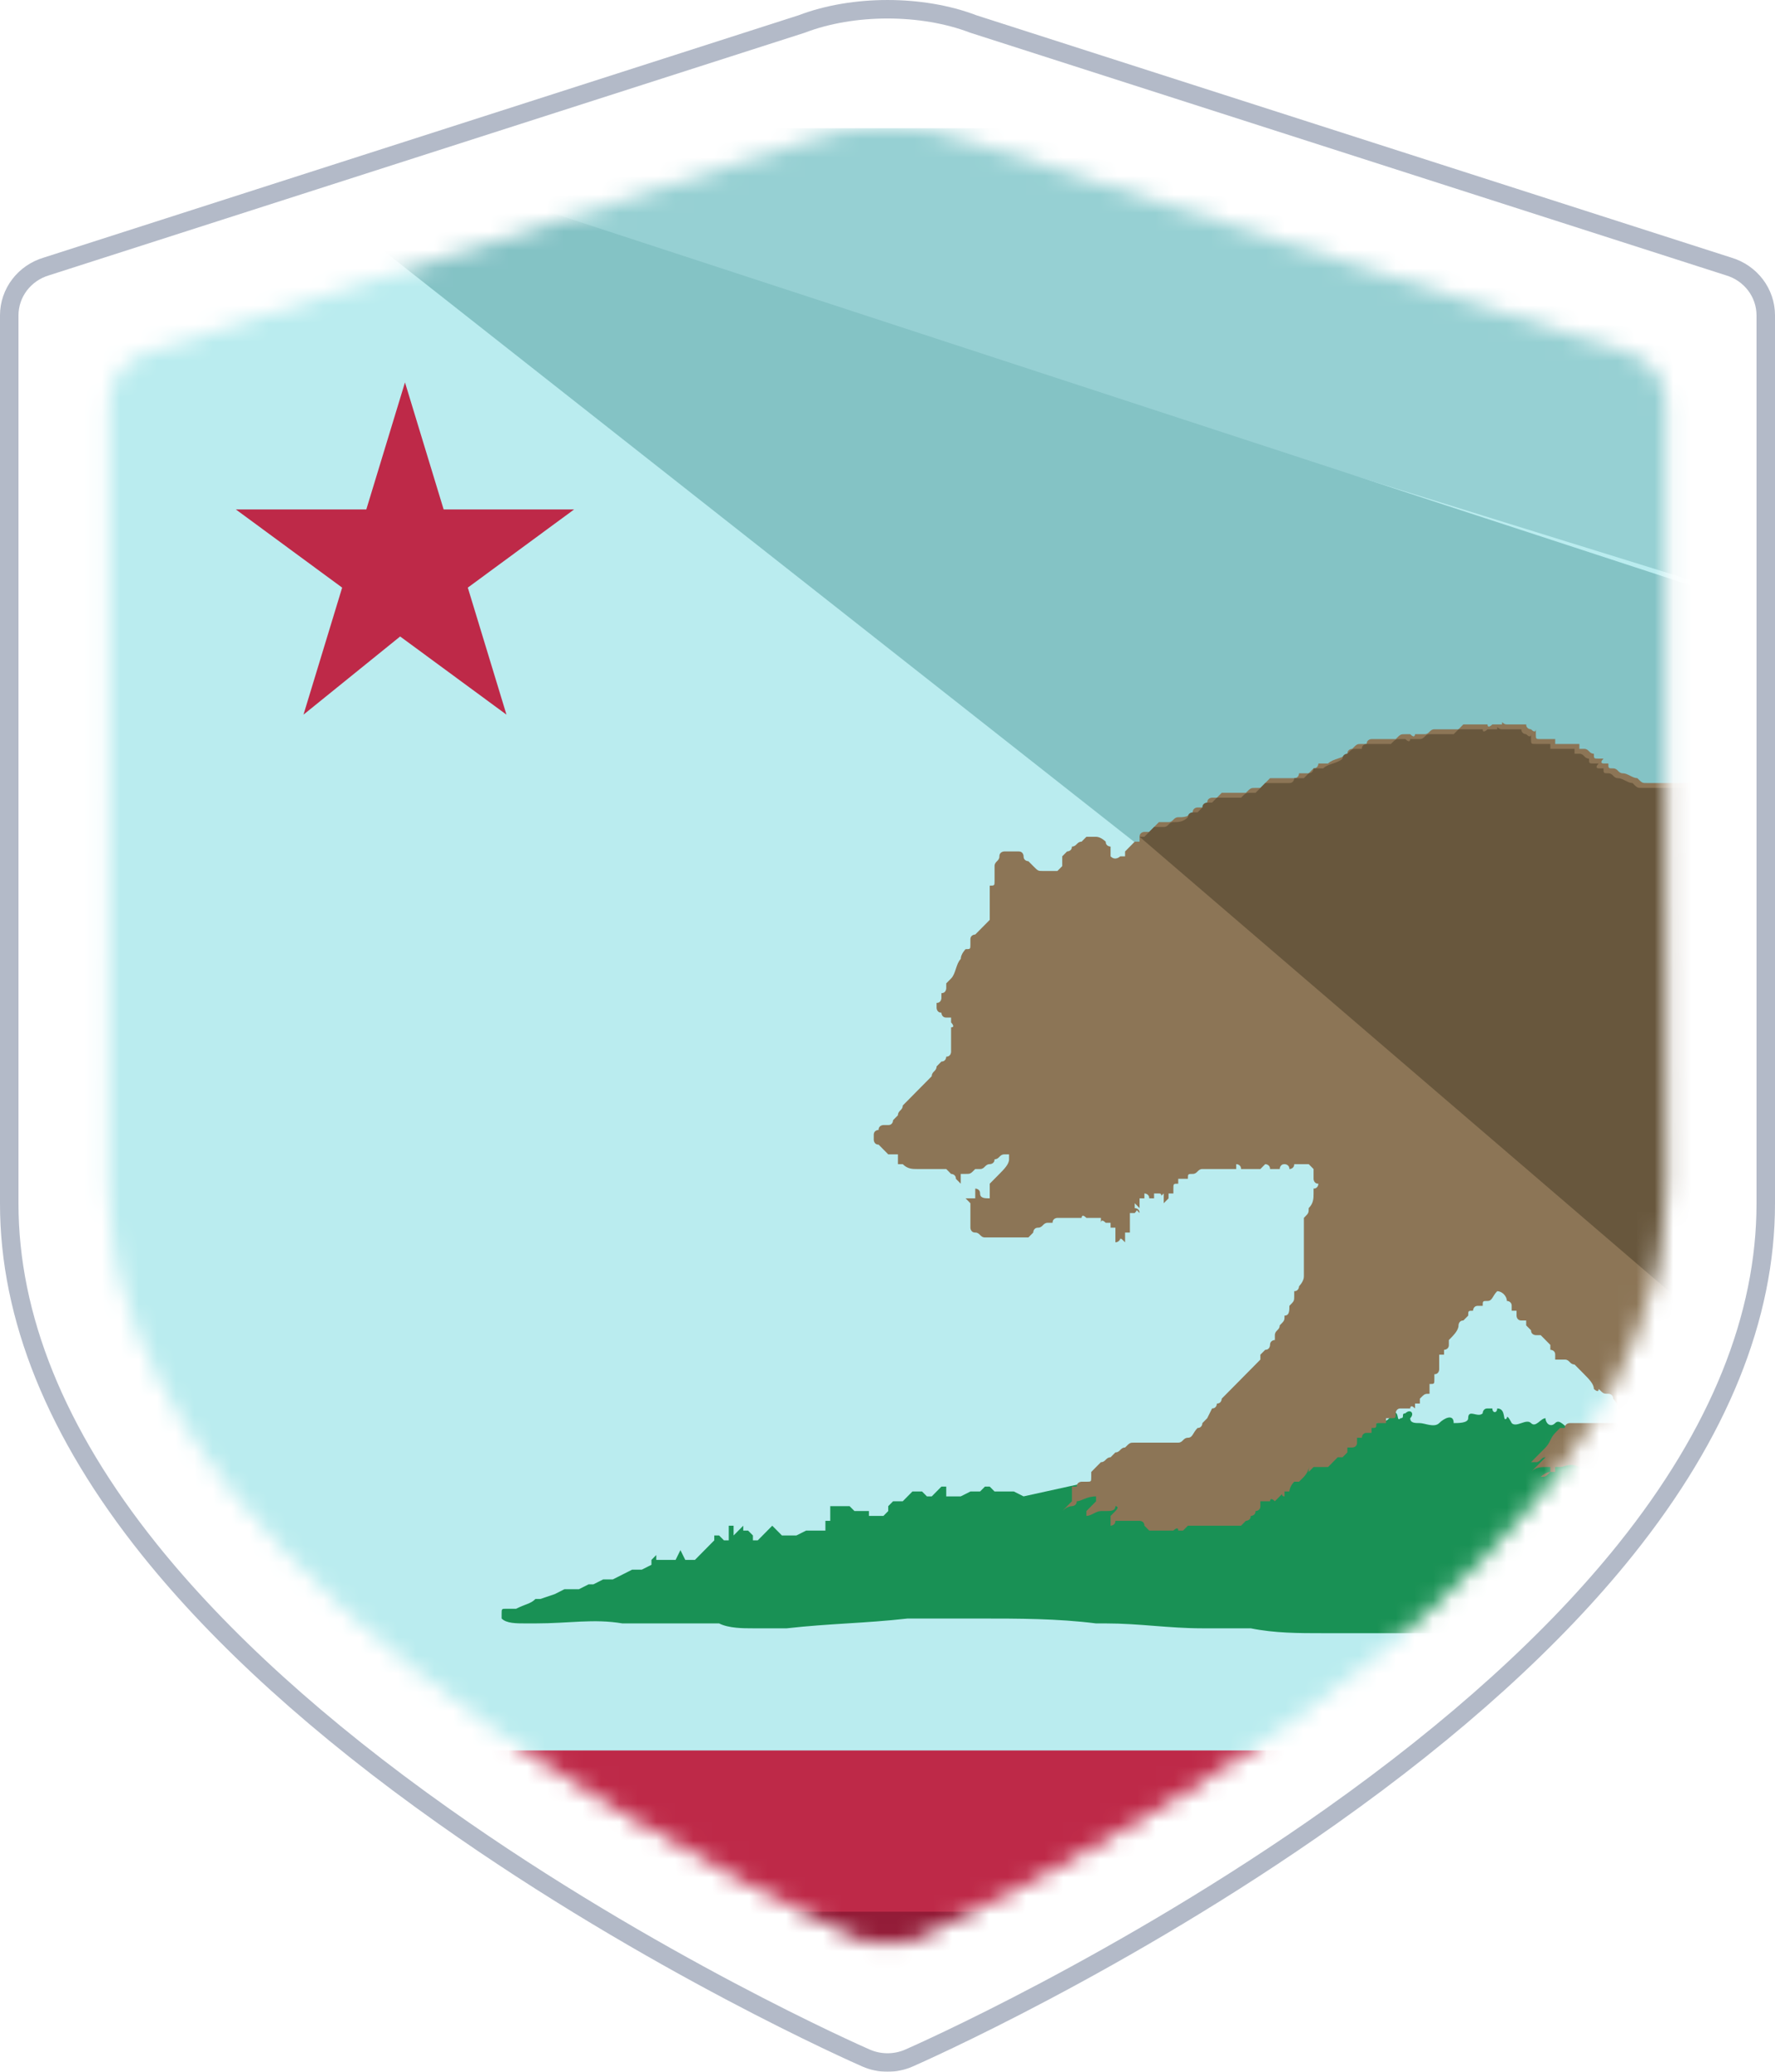
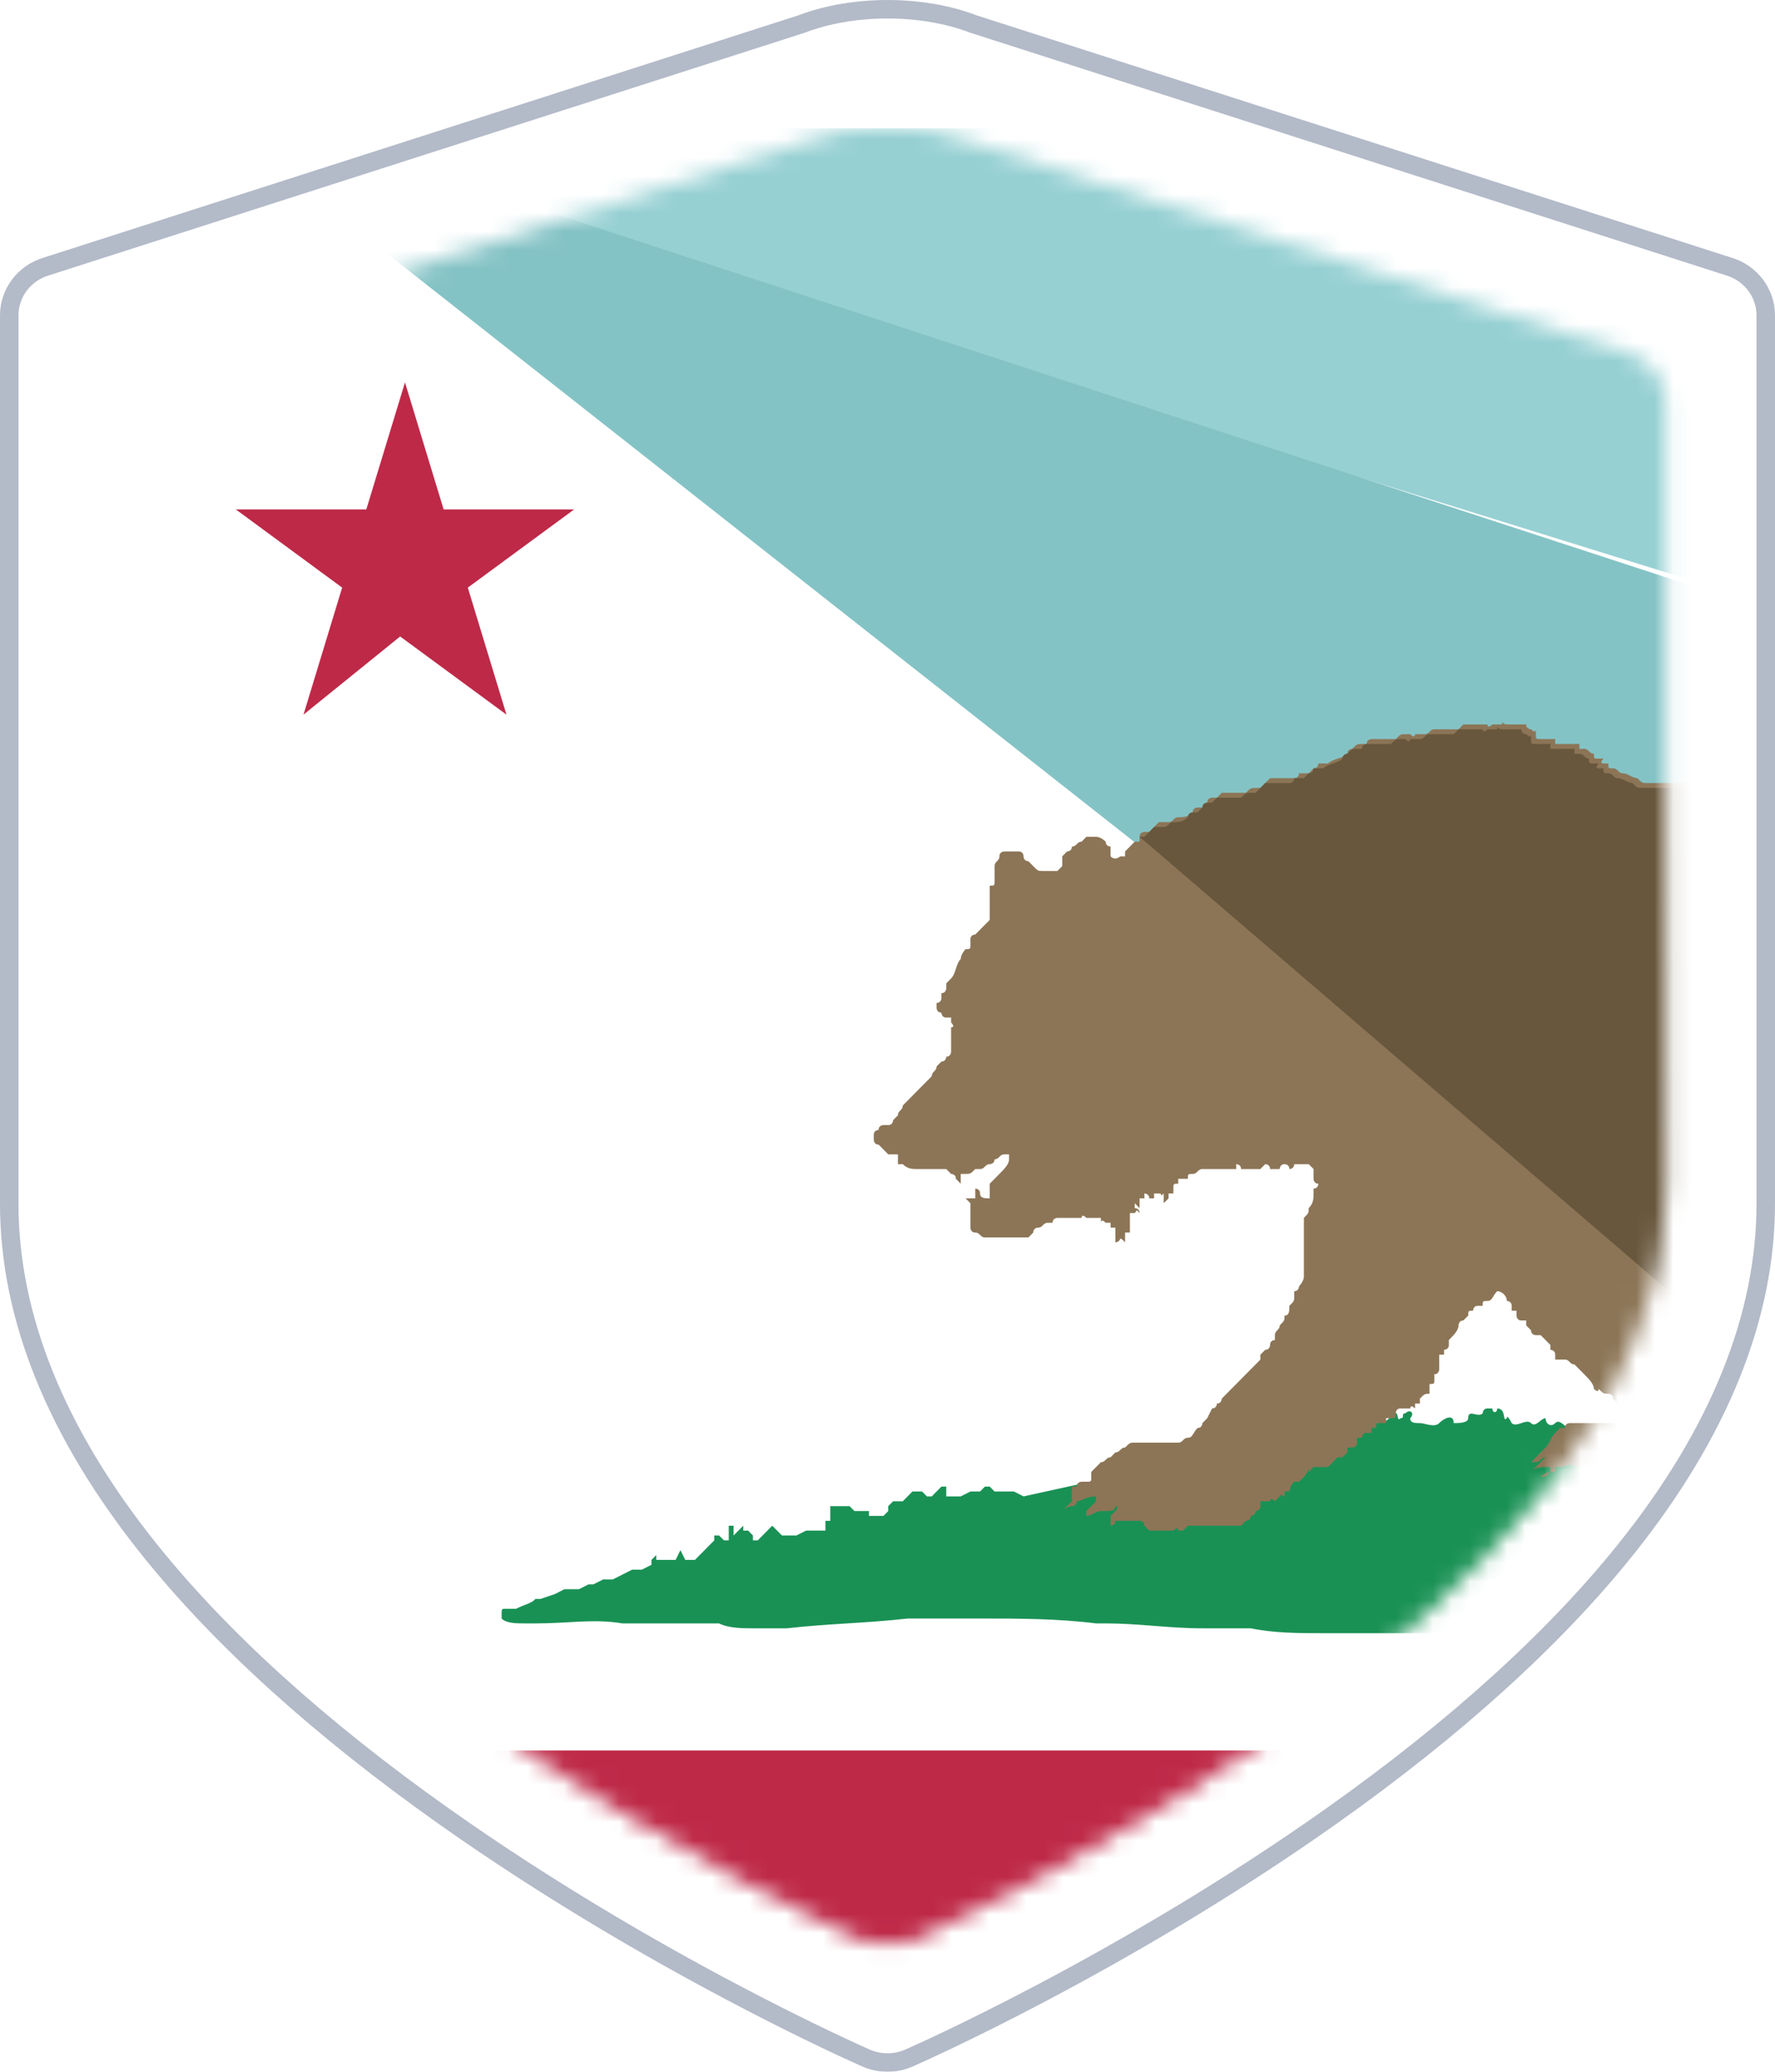
<svg xmlns="http://www.w3.org/2000/svg" width="96" height="112" viewBox="0 0 96 112" fill="none">
  <g filter="url(#filter0_b)">
    <mask id="mask0" mask-type="alpha" maskUnits="userSpaceOnUse" x="5" y="6" width="86" height="100">
      <g opacity="0.9">
        <path d="M88.02 19.054L52.21 7.562C49.684 6.599 46.316 6.599 43.789 7.562L7.98 19.054C6.742 19.417 5.895 20.531 5.895 21.794V63.931C5.895 69.412 8.164 75.022 12.639 80.606C16.057 84.871 20.786 89.154 26.695 93.336C36.62 100.36 46.393 104.669 46.804 104.849C47.185 105.016 47.593 105.099 48 105.099C48.408 105.099 48.816 105.016 49.196 104.849C49.607 104.669 59.38 100.36 69.305 93.336C75.214 89.154 79.942 84.871 83.361 80.606C87.836 75.022 90.105 69.412 90.105 63.931V21.794C90.105 20.531 89.258 19.417 88.02 19.054Z" fill="#24B04B" />
        <path d="M88.02 19.054L52.21 7.562C49.684 6.599 46.316 6.599 43.789 7.562L7.98 19.054C6.742 19.417 5.895 20.531 5.895 21.794V63.931C5.895 69.412 8.164 75.022 12.639 80.606C16.057 84.871 20.786 89.154 26.695 93.336C36.62 100.36 46.393 104.669 46.804 104.849C47.185 105.016 47.593 105.099 48 105.099C48.408 105.099 48.816 105.016 49.196 104.849C49.607 104.669 59.38 100.36 69.305 93.336C75.214 89.154 79.942 84.871 83.361 80.606C87.836 75.022 90.105 69.412 90.105 63.931V21.794C90.105 20.531 89.258 19.417 88.02 19.054Z" fill="url(#paint0_linear)" />
      </g>
    </mask>
    <g mask="url(#mask0)">
      <path fill-rule="evenodd" clip-rule="evenodd" d="M-13.473 53.864C-13.473 19.393 14.05 -8.549 47.999 -8.549C47.999 -8.549 48 -8.549 48 -8.549C81.951 -8.549 109.474 19.393 109.474 53.864C109.474 88.331 81.952 116.274 48 116.274C48 116.274 47.999 116.274 47.999 116.274C14.05 116.274 -13.473 88.331 -13.473 53.864Z" fill="white" />
-       <path d="M159.128 103.346C159.128 112.327 152.071 119.458 143.445 119.458H12.754C4.129 119.458 -2.929 112.327 -2.929 103.346V23.05C-2.929 14.07 4.129 6.938 12.754 6.938H143.445C152.071 6.938 159.128 14.07 159.128 23.05V103.346Z" fill="#B2EAED" />
      <path d="M-2.929 94.63V103.346C-2.929 112.327 4.129 119.458 12.754 119.458H143.445C152.071 119.458 159.128 112.327 159.128 103.346V94.63H-2.929Z" fill="#B71234" />
-       <path d="M159.128 103.346C159.128 112.327 152.071 119.458 143.445 119.458H12.754C4.129 119.458 -2.929 112.327 -2.929 103.346" fill="#870221" />
      <path d="M12.755 6.938H143.446C152.071 6.938 159.129 14.07 159.129 23.05V52.369" fill="#8BCBCE" />
      <path d="M9.814 4.956L134.212 45.636C142.422 48.32 146.585 58.568 143.369 68.706L132.868 101.805" fill="#77BCBF" />
      <path d="M16.414 38.634L18.505 31.767L12.755 27.54H19.812L21.903 20.673L23.994 27.54H31.052L25.301 31.767L27.392 38.634L21.642 34.408L16.414 38.634Z" fill="#B71234" />
-       <path d="M146.843 86.442C146.843 86.178 146.843 86.178 146.581 86.178C146.32 86.178 146.059 85.913 146.059 85.913L145.797 85.649L145.536 85.385C145.536 85.385 145.536 85.385 145.275 85.385C145.013 85.121 145.013 85.121 144.752 84.857H144.49C144.229 84.857 143.968 84.857 143.968 84.857C143.968 84.857 143.968 84.593 143.706 84.593C143.706 84.593 143.706 84.329 143.445 84.329L143.183 84.065H142.922C142.922 84.065 142.922 84.065 142.661 84.065V83.8C142.661 83.536 142.661 83.536 142.399 83.536C142.399 83.536 142.138 83.272 142.138 83.536C142.138 83.536 141.877 83.536 141.877 83.8C141.877 83.8 141.877 83.8 141.615 83.8C141.354 83.8 141.354 83.8 141.354 83.8C141.354 83.536 141.092 83.536 140.831 83.272C140.831 83.272 140.831 83.272 140.57 83.272C140.57 83.272 140.57 83.272 140.308 83.272C140.047 83.272 140.047 83.008 140.047 82.744H139.786H139.524C139.524 82.744 139.524 82.744 139.263 82.744C139.001 82.744 139.001 82.744 139.001 82.744C139.001 82.744 139.001 82.744 138.74 82.744C138.74 82.744 138.74 82.744 138.74 83.008H138.479C138.479 83.008 138.479 83.008 138.217 82.744C138.217 82.744 138.217 82.744 137.956 82.744C137.956 82.744 137.956 82.744 137.694 82.744C137.694 82.744 137.694 82.744 137.694 82.48C137.694 82.216 137.694 82.216 137.694 82.216C137.694 82.216 137.433 82.216 137.433 82.48C137.172 82.48 137.172 82.216 137.172 81.951C137.172 81.951 137.172 81.951 136.91 81.951L136.649 82.216C136.649 82.216 136.649 82.216 136.388 82.216C136.388 82.216 136.388 82.216 136.388 81.951V81.687C136.388 81.687 136.388 81.687 136.126 81.687C136.126 81.951 135.865 82.216 135.603 81.951C135.603 81.687 135.603 81.687 135.603 81.423V81.159C135.603 81.159 135.603 80.895 135.342 80.895C135.342 80.895 135.081 80.895 135.081 81.159C135.081 81.159 135.081 81.423 134.819 81.423C134.819 81.423 134.819 81.423 134.558 81.423L134.296 81.687C134.296 81.687 134.035 81.687 134.035 81.951C134.035 81.951 134.035 81.951 133.774 81.687V81.423V81.159C133.774 81.159 133.774 80.895 133.512 80.895C133.512 80.895 133.512 80.895 133.512 80.631C133.512 80.631 133.512 80.631 133.512 80.367C133.512 80.103 133.512 80.103 133.251 79.838L132.99 80.103C132.99 80.103 132.99 80.367 132.728 80.367C132.728 80.367 132.467 80.367 132.467 80.103C132.467 79.838 132.467 79.838 132.205 79.838C132.205 79.838 132.205 79.838 131.944 79.838C131.944 79.838 131.944 79.838 131.944 80.103V80.367C131.944 80.631 131.944 80.895 131.683 80.895C131.683 80.895 131.421 80.895 131.421 80.631C131.421 80.367 131.16 80.367 131.16 80.367C131.16 80.367 130.899 80.367 130.899 80.103V79.838V79.574C130.899 79.574 130.637 79.574 130.637 79.838C130.637 79.838 130.376 80.103 130.376 79.838V79.574C130.114 79.31 130.114 79.31 130.114 79.838C130.114 80.103 129.853 80.103 129.853 80.103C129.853 80.103 129.853 80.103 129.592 80.103C129.592 80.103 127.501 79.838 124.887 79.838L120.182 79.574H119.92C119.92 79.574 119.92 79.574 119.659 79.31H119.398H119.136H118.875L118.614 79.046L117.307 78.254H117.045H116.784L116.523 77.99H116.261L116 78.254L115.738 77.99H115.477L115.216 77.725L114.954 77.461H114.693H114.431H114.17L113.909 77.197L113.647 77.461H113.386H113.125H112.863L112.602 77.99H111.818V77.461V77.197H112.079H111.556V76.933V76.669H111.295L111.033 77.197V76.933H110.772L110.511 77.197L110.249 77.461H109.988V77.197V76.933H109.727L109.465 77.197L108.942 77.461V77.197V76.933H108.681V77.197H108.42L108.158 76.933L107.636 77.461L107.113 77.725H106.851C106.851 77.725 100.84 78.518 97.18 78.518C93.782 78.518 94.044 77.725 94.044 77.725C94.044 77.725 94.044 77.725 94.044 77.461C94.044 77.197 94.044 77.197 94.044 77.197V76.933H93.782C92.998 76.933 92.737 77.197 92.475 77.461C92.475 77.461 90.907 77.461 85.418 77.197C85.418 77.197 85.157 77.197 84.895 77.197C84.634 77.197 84.373 76.669 84.111 76.933C83.85 77.197 83.588 76.933 83.588 76.669C83.327 76.669 83.066 77.197 82.804 76.933C82.543 76.669 82.02 77.197 81.759 76.933C81.759 76.933 81.497 76.405 81.497 76.669C81.236 76.933 81.497 76.141 80.975 76.141C80.975 76.405 80.713 76.405 80.713 76.141C80.713 76.141 80.713 76.141 80.452 76.141C80.19 76.141 80.19 76.405 80.19 76.405C79.929 76.669 79.406 76.141 79.406 76.669C79.406 76.933 78.883 76.933 78.622 76.933C78.622 76.405 78.099 76.669 77.838 76.933C77.577 77.197 77.054 76.933 76.793 76.933C76.531 76.933 76.27 76.933 76.27 76.669C76.531 76.405 76.27 76.141 76.008 76.405C75.747 76.405 76.008 76.669 75.747 76.669C75.486 76.933 75.747 76.141 75.224 76.405C75.224 76.933 74.44 76.933 74.179 76.933C73.917 76.933 73.656 77.197 73.133 77.197H71.565L69.735 77.725C68.69 77.99 67.906 78.254 67.906 78.254C67.644 78.254 67.644 78.254 67.383 78.254L55.359 80.895L54.836 80.631H54.575H54.314H53.791L53.529 80.367H53.268L53.007 80.631H52.745H52.484L51.961 80.895H51.7H51.438H51.177V80.631V80.367H50.916L50.654 80.631L50.393 80.895H50.132L49.87 80.631H49.609H49.347L48.825 81.159H48.563H48.302L48.04 81.423V81.687L47.779 81.951H47.256H46.995V81.687H46.472H46.211L45.949 81.423H45.688H45.427H45.165H44.904V81.687V81.951V82.216H44.642V82.48V82.744H44.381H44.12H43.858H43.597L43.074 83.008H42.813H42.551H42.29L42.029 82.744L41.767 82.48L41.506 82.744L40.983 83.272H40.722V83.008L40.46 82.744H40.199V83.008V82.744V82.48L39.938 82.744L39.676 83.008V82.744V82.48H39.415V82.744V83.008V83.272H39.154L38.892 83.008H38.631V83.272L38.369 83.536L37.585 84.329H37.062L36.801 83.8L36.54 84.329H36.278H36.017H35.755H35.494V84.065L35.233 84.329V84.593L34.71 84.857H34.187L33.142 85.385H32.88H32.619L32.096 85.649H31.835L31.312 85.913H31.051H30.789H30.528L30.005 86.178L29.221 86.442H28.96C28.698 86.706 28.437 86.706 27.914 86.97C27.914 86.97 27.653 86.97 27.391 86.97C27.13 86.97 27.13 86.97 27.13 87.234V87.498C27.391 87.762 27.914 87.762 28.437 87.762C28.437 87.762 28.698 87.762 28.96 87.762C30.789 87.762 32.096 87.498 33.664 87.762C33.926 87.762 34.187 87.762 34.449 87.762C34.971 87.762 35.755 87.762 36.278 87.762C36.54 87.762 36.54 87.762 36.801 87.762C37.062 87.762 37.324 87.762 37.585 87.762C38.369 87.762 38.892 87.762 38.892 87.762C39.415 88.027 40.199 88.027 40.722 88.027C40.722 88.027 40.983 88.027 42.029 88.027C42.29 88.027 42.29 88.027 42.551 88.027C44.904 87.762 46.733 87.762 49.086 87.498C49.347 87.498 49.87 87.498 50.132 87.498C50.132 87.498 50.393 87.498 51.177 87.498C51.438 87.498 51.7 87.498 51.7 87.498C51.7 87.498 52.484 87.498 53.007 87.498C55.098 87.498 57.189 87.498 59.28 87.762H59.803C61.632 87.762 63.201 88.027 65.03 88.027C65.292 88.027 65.814 88.027 66.076 88.027C66.599 88.027 66.86 88.027 67.383 88.027H67.644C68.951 88.291 70.258 88.291 71.565 88.291H72.088C72.349 88.291 72.61 88.291 72.61 88.291C72.872 88.291 73.133 88.291 73.394 88.291C73.394 88.291 73.656 88.291 73.917 88.291C74.44 88.291 74.963 88.291 75.486 88.291C76.008 88.291 76.531 88.291 77.054 88.291C77.315 88.291 77.838 88.291 78.099 88.291C78.361 88.291 78.361 88.291 78.622 88.291H78.883C79.668 88.291 80.19 88.027 80.975 88.027C81.497 88.027 82.02 88.027 82.543 87.762C83.066 87.762 83.85 87.498 84.373 87.498C85.418 87.498 86.464 87.498 87.509 87.234C88.293 87.234 89.339 86.97 89.862 86.97C91.168 86.97 92.998 86.706 94.044 86.706C94.305 86.706 94.828 86.706 95.089 86.706C95.612 86.706 96.135 86.706 96.657 86.706C97.442 86.706 98.487 86.442 99.271 86.442C99.271 86.442 99.533 86.442 99.794 86.442C100.055 86.442 100.317 86.442 100.578 86.442C101.362 86.442 102.408 86.442 103.192 86.442C103.192 86.442 103.192 86.442 103.453 86.442C103.715 86.442 103.715 86.442 103.976 86.442C105.022 86.442 106.067 86.442 107.113 86.442C108.681 86.442 110.249 86.442 111.818 86.706C113.647 86.706 115.477 86.706 117.045 86.97C120.182 87.234 122.796 86.97 125.41 87.234C125.671 87.234 126.194 87.234 126.455 87.234C126.455 87.234 127.239 87.234 127.501 87.234C129.069 87.234 131.421 86.97 132.205 86.97C132.99 86.97 133.251 86.97 133.251 86.97C136.126 86.97 138.217 86.442 141.092 86.442C142.138 86.178 143.183 86.706 144.49 86.442H144.752C145.013 86.442 145.013 86.442 145.275 86.442C145.536 86.442 145.797 86.442 146.059 86.442C146.843 86.97 146.843 86.706 146.843 86.442Z" fill="#008542" />
+       <path d="M146.843 86.442C146.843 86.178 146.843 86.178 146.581 86.178C146.32 86.178 146.059 85.913 146.059 85.913L145.797 85.649L145.536 85.385C145.536 85.385 145.536 85.385 145.275 85.385C145.013 85.121 145.013 85.121 144.752 84.857H144.49C144.229 84.857 143.968 84.857 143.968 84.857C143.968 84.857 143.968 84.593 143.706 84.593C143.706 84.593 143.706 84.329 143.445 84.329L143.183 84.065H142.922C142.922 84.065 142.922 84.065 142.661 84.065V83.8C142.661 83.536 142.661 83.536 142.399 83.536C142.399 83.536 142.138 83.272 142.138 83.536C142.138 83.536 141.877 83.536 141.877 83.8C141.877 83.8 141.877 83.8 141.615 83.8C141.354 83.8 141.354 83.8 141.354 83.8C141.354 83.536 141.092 83.536 140.831 83.272C140.831 83.272 140.831 83.272 140.57 83.272C140.57 83.272 140.57 83.272 140.308 83.272C140.047 83.272 140.047 83.008 140.047 82.744H139.786H139.524C139.524 82.744 139.524 82.744 139.263 82.744C139.001 82.744 139.001 82.744 139.001 82.744C139.001 82.744 139.001 82.744 138.74 82.744C138.74 82.744 138.74 82.744 138.74 83.008H138.479C138.479 83.008 138.479 83.008 138.217 82.744C138.217 82.744 138.217 82.744 137.956 82.744C137.956 82.744 137.956 82.744 137.694 82.744C137.694 82.744 137.694 82.744 137.694 82.48C137.694 82.216 137.694 82.216 137.694 82.216C137.694 82.216 137.433 82.216 137.433 82.48C137.172 82.48 137.172 82.216 137.172 81.951C137.172 81.951 137.172 81.951 136.91 81.951L136.649 82.216C136.649 82.216 136.649 82.216 136.388 82.216C136.388 82.216 136.388 82.216 136.388 81.951V81.687C136.388 81.687 136.388 81.687 136.126 81.687C136.126 81.951 135.865 82.216 135.603 81.951C135.603 81.687 135.603 81.687 135.603 81.423V81.159C135.603 81.159 135.603 80.895 135.342 80.895C135.342 80.895 135.081 80.895 135.081 81.159C135.081 81.159 135.081 81.423 134.819 81.423C134.819 81.423 134.819 81.423 134.558 81.423L134.296 81.687C134.296 81.687 134.035 81.687 134.035 81.951C134.035 81.951 134.035 81.951 133.774 81.687V81.423V81.159C133.774 81.159 133.774 80.895 133.512 80.895C133.512 80.895 133.512 80.895 133.512 80.631C133.512 80.631 133.512 80.631 133.512 80.367C133.512 80.103 133.512 80.103 133.251 79.838L132.99 80.103C132.99 80.103 132.99 80.367 132.728 80.367C132.728 80.367 132.467 80.367 132.467 80.103C132.467 79.838 132.467 79.838 132.205 79.838C132.205 79.838 132.205 79.838 131.944 79.838C131.944 79.838 131.944 79.838 131.944 80.103V80.367C131.944 80.631 131.944 80.895 131.683 80.895C131.683 80.895 131.421 80.895 131.421 80.631C131.421 80.367 131.16 80.367 131.16 80.367C131.16 80.367 130.899 80.367 130.899 80.103V79.838V79.574C130.899 79.574 130.637 79.574 130.637 79.838C130.637 79.838 130.376 80.103 130.376 79.838V79.574C130.114 79.31 130.114 79.31 130.114 79.838C130.114 80.103 129.853 80.103 129.853 80.103C129.853 80.103 129.853 80.103 129.592 80.103C129.592 80.103 127.501 79.838 124.887 79.838L120.182 79.574H119.92C119.92 79.574 119.92 79.574 119.659 79.31H119.398H119.136H118.875L118.614 79.046L117.307 78.254H117.045H116.784L116.523 77.99H116.261L116 78.254L115.738 77.99H115.477L115.216 77.725L114.954 77.461H114.693H114.431H114.17L113.909 77.197L113.647 77.461H113.386H113.125H112.863L112.602 77.99H111.818V77.461V77.197H112.079H111.556V76.933V76.669H111.295L111.033 77.197V76.933H110.772L110.511 77.197L110.249 77.461H109.988V77.197V76.933H109.727L109.465 77.197L108.942 77.461V77.197V76.933H108.681V77.197H108.42L108.158 76.933L107.636 77.461L107.113 77.725H106.851C106.851 77.725 100.84 78.518 97.18 78.518C93.782 78.518 94.044 77.725 94.044 77.725C94.044 77.725 94.044 77.725 94.044 77.461C94.044 77.197 94.044 77.197 94.044 77.197V76.933H93.782C92.998 76.933 92.737 77.197 92.475 77.461C92.475 77.461 90.907 77.461 85.418 77.197C85.418 77.197 85.157 77.197 84.895 77.197C84.634 77.197 84.373 76.669 84.111 76.933C83.85 77.197 83.588 76.933 83.588 76.669C83.327 76.669 83.066 77.197 82.804 76.933C82.543 76.669 82.02 77.197 81.759 76.933C81.759 76.933 81.497 76.405 81.497 76.669C81.236 76.933 81.497 76.141 80.975 76.141C80.975 76.405 80.713 76.405 80.713 76.141C80.713 76.141 80.713 76.141 80.452 76.141C80.19 76.141 80.19 76.405 80.19 76.405C79.929 76.669 79.406 76.141 79.406 76.669C79.406 76.933 78.883 76.933 78.622 76.933C78.622 76.405 78.099 76.669 77.838 76.933C77.577 77.197 77.054 76.933 76.793 76.933C76.531 76.933 76.27 76.933 76.27 76.669C76.531 76.405 76.27 76.141 76.008 76.405C75.747 76.405 76.008 76.669 75.747 76.669C75.486 76.933 75.747 76.141 75.224 76.405C75.224 76.933 74.44 76.933 74.179 76.933C73.917 76.933 73.656 77.197 73.133 77.197H71.565L69.735 77.725C68.69 77.99 67.906 78.254 67.906 78.254C67.644 78.254 67.644 78.254 67.383 78.254L55.359 80.895L54.836 80.631H54.575H54.314H53.791L53.529 80.367H53.268L53.007 80.631H52.745H52.484L51.961 80.895H51.7H51.438H51.177V80.631V80.367H50.916L50.654 80.631L50.393 80.895H50.132L49.87 80.631H49.609H49.347L48.825 81.159H48.563H48.302L48.04 81.423V81.687L47.779 81.951H47.256H46.995V81.687H46.472H46.211L45.949 81.423H45.688H45.427H45.165H44.904V81.687V81.951V82.216H44.642V82.48V82.744H44.381H44.12H43.858H43.597L43.074 83.008H42.813H42.551H42.29L42.029 82.744L41.767 82.48L41.506 82.744L40.983 83.272H40.722V83.008L40.46 82.744H40.199V83.008V82.744V82.48L39.938 82.744L39.676 83.008V82.744V82.48H39.415V82.744V83.008V83.272H39.154L38.892 83.008H38.631V83.272L38.369 83.536L37.585 84.329H37.062L36.801 83.8L36.54 84.329H36.278H36.017H35.755H35.494V84.065L35.233 84.329V84.593L34.71 84.857H34.187L33.142 85.385H32.88H32.619L32.096 85.649H31.835L31.312 85.913H31.051H30.789H30.528L30.005 86.178L29.221 86.442H28.96C28.698 86.706 28.437 86.706 27.914 86.97C27.914 86.97 27.653 86.97 27.391 86.97C27.13 86.97 27.13 86.97 27.13 87.234V87.498C27.391 87.762 27.914 87.762 28.437 87.762C28.437 87.762 28.698 87.762 28.96 87.762C30.789 87.762 32.096 87.498 33.664 87.762C33.926 87.762 34.187 87.762 34.449 87.762C34.971 87.762 35.755 87.762 36.278 87.762C36.54 87.762 36.54 87.762 36.801 87.762C37.062 87.762 37.324 87.762 37.585 87.762C38.369 87.762 38.892 87.762 38.892 87.762C39.415 88.027 40.199 88.027 40.722 88.027C40.722 88.027 40.983 88.027 42.029 88.027C42.29 88.027 42.29 88.027 42.551 88.027C44.904 87.762 46.733 87.762 49.086 87.498C49.347 87.498 49.87 87.498 50.132 87.498C50.132 87.498 50.393 87.498 51.177 87.498C51.438 87.498 51.7 87.498 51.7 87.498C51.7 87.498 52.484 87.498 53.007 87.498C55.098 87.498 57.189 87.498 59.28 87.762H59.803C61.632 87.762 63.201 88.027 65.03 88.027C65.292 88.027 65.814 88.027 66.076 88.027C66.599 88.027 66.86 88.027 67.383 88.027H67.644C68.951 88.291 70.258 88.291 71.565 88.291H72.088C72.349 88.291 72.61 88.291 72.61 88.291C72.872 88.291 73.133 88.291 73.394 88.291C73.394 88.291 73.656 88.291 73.917 88.291C74.44 88.291 74.963 88.291 75.486 88.291C76.008 88.291 76.531 88.291 77.054 88.291C77.315 88.291 77.838 88.291 78.099 88.291C78.361 88.291 78.361 88.291 78.622 88.291H78.883C79.668 88.291 80.19 88.027 80.975 88.027C81.497 88.027 82.02 88.027 82.543 87.762C83.066 87.762 83.85 87.498 84.373 87.498C88.293 87.234 89.339 86.97 89.862 86.97C91.168 86.97 92.998 86.706 94.044 86.706C94.305 86.706 94.828 86.706 95.089 86.706C95.612 86.706 96.135 86.706 96.657 86.706C97.442 86.706 98.487 86.442 99.271 86.442C99.271 86.442 99.533 86.442 99.794 86.442C100.055 86.442 100.317 86.442 100.578 86.442C101.362 86.442 102.408 86.442 103.192 86.442C103.192 86.442 103.192 86.442 103.453 86.442C103.715 86.442 103.715 86.442 103.976 86.442C105.022 86.442 106.067 86.442 107.113 86.442C108.681 86.442 110.249 86.442 111.818 86.706C113.647 86.706 115.477 86.706 117.045 86.97C120.182 87.234 122.796 86.97 125.41 87.234C125.671 87.234 126.194 87.234 126.455 87.234C126.455 87.234 127.239 87.234 127.501 87.234C129.069 87.234 131.421 86.97 132.205 86.97C132.99 86.97 133.251 86.97 133.251 86.97C136.126 86.97 138.217 86.442 141.092 86.442C142.138 86.178 143.183 86.706 144.49 86.442H144.752C145.013 86.442 145.013 86.442 145.275 86.442C145.536 86.442 145.797 86.442 146.059 86.442C146.843 86.97 146.843 86.706 146.843 86.442Z" fill="#008542" />
      <path d="M130.638 78.518C130.638 78.254 130.638 77.99 130.638 77.726C130.638 77.726 130.638 77.462 130.638 77.197V76.933V76.669C130.638 76.669 130.638 76.669 130.638 76.405C130.638 76.405 130.638 76.405 130.638 76.141V75.877C130.638 75.612 130.638 75.612 130.376 75.348C130.376 75.348 130.376 75.348 130.115 75.084L129.854 74.82C129.854 74.82 129.854 74.82 129.854 74.556C129.854 74.556 129.854 74.556 129.854 74.292C129.854 74.292 129.854 74.028 129.592 74.028C129.592 74.028 129.592 74.028 129.592 73.764C129.592 73.764 129.592 73.764 129.331 73.499C129.331 73.499 129.069 73.499 129.069 73.235L128.808 72.971C128.808 72.971 128.808 72.707 128.547 72.707C128.547 72.707 128.547 72.707 128.285 72.707C128.285 72.707 128.285 72.443 128.024 72.443C128.024 72.443 128.024 72.443 128.024 72.179V71.915C128.024 71.915 128.024 71.915 128.024 71.651V71.386V71.122C128.024 71.122 128.024 71.122 128.024 70.858C128.024 70.858 128.024 70.858 128.024 70.594V70.33C128.024 70.33 128.024 70.066 127.762 69.802V69.537V69.273C127.762 69.273 127.762 69.273 127.762 69.009C127.762 69.009 127.763 68.745 127.501 68.745C127.501 68.745 127.501 68.745 127.501 68.481C127.501 68.481 127.501 68.481 127.501 68.217V67.953V67.689C127.501 67.424 127.501 67.424 127.501 67.16C127.501 66.896 127.501 66.896 127.501 66.632V66.368V66.104C127.501 65.84 127.501 65.84 127.501 65.576C127.501 65.311 127.501 65.311 127.501 65.047V64.783V64.519C127.501 64.255 127.501 63.991 127.501 63.727C127.501 63.462 127.501 63.462 127.501 63.198C127.501 62.934 127.501 62.934 127.501 62.67C127.501 62.406 127.24 62.406 127.24 62.142C127.24 61.878 127.24 61.878 127.24 61.878V61.614V61.349C127.24 61.085 127.24 61.085 127.24 60.821C127.24 60.557 127.24 60.557 126.978 60.293V60.029C126.978 59.765 126.978 59.765 126.978 59.501L126.717 59.236C126.717 59.236 126.717 58.972 126.456 58.972C126.456 58.972 126.456 58.972 126.456 58.708V58.444C126.456 58.18 126.194 57.916 126.194 57.652V57.387C126.194 57.123 126.194 57.123 126.194 57.123V56.859V56.595C126.194 56.595 126.194 56.331 125.933 56.331V56.067H126.194C126.456 55.803 126.456 55.803 126.456 55.538C126.456 55.274 126.456 55.274 126.456 55.01V54.746C126.456 54.746 126.456 54.746 126.456 54.482C126.456 54.218 126.194 54.218 126.194 53.954V53.69V53.425V53.161V52.897L125.933 52.633C125.933 52.633 125.933 52.633 125.933 52.369C125.933 52.369 125.933 52.105 125.671 52.105C125.671 51.841 125.671 51.577 125.41 51.577L125.149 51.312C125.149 51.312 125.149 51.048 124.887 51.048C124.887 51.048 124.887 51.048 124.626 51.048C124.626 51.048 124.626 51.048 124.626 50.784C124.626 50.784 124.626 50.52 124.365 50.52C124.365 50.256 124.103 50.256 123.842 49.992C123.842 49.992 123.842 49.728 123.58 49.728C123.58 49.464 123.319 49.199 123.058 49.199L122.796 48.935C122.796 48.935 122.796 48.671 122.535 48.671C122.535 48.671 122.535 48.671 122.273 48.671C122.273 48.407 122.012 48.143 121.751 48.143C121.751 48.143 121.751 48.143 121.751 47.879C121.751 47.879 121.751 47.614 121.489 47.614L121.228 47.35C120.967 47.35 120.967 47.086 120.967 47.086L120.705 46.822C120.705 46.822 120.705 46.822 120.444 46.822C120.444 46.822 120.444 46.822 120.444 46.558C120.444 46.558 120.444 46.294 120.182 46.294C120.182 46.294 120.182 46.03 119.921 46.03C119.921 46.03 119.921 46.03 119.66 46.03C119.398 45.766 119.137 45.766 119.137 45.237C118.876 45.237 118.614 44.973 118.614 44.973C118.614 44.973 118.614 44.973 118.353 44.973C118.353 44.973 118.091 44.973 118.091 44.709C117.83 44.709 117.83 44.445 117.569 44.445C117.569 44.445 117.569 44.181 117.307 44.181C117.046 44.181 117.046 44.181 117.046 43.917C116.784 43.653 116.523 43.653 116.262 43.388C116.262 43.388 116.262 43.388 116 43.388H115.739C115.739 43.388 115.739 43.388 115.478 43.388C115.216 43.388 115.216 43.124 114.955 43.124H114.693C114.693 43.124 114.693 43.124 114.432 43.124H114.171C114.171 43.124 114.171 43.124 113.909 43.124C113.909 43.124 113.648 43.124 113.386 43.124L113.125 42.86C112.864 42.86 112.864 42.596 112.602 42.596C112.341 42.596 112.341 42.596 112.08 42.596H111.818H111.557C111.557 42.596 111.557 42.596 111.295 42.596C111.034 42.596 111.034 42.596 111.034 42.596H110.773L110.511 42.332H110.25H109.989C109.727 42.332 109.727 42.332 109.466 42.332C109.204 42.332 108.943 42.332 108.943 42.332H108.682H108.42C108.42 42.332 108.42 42.332 108.159 42.332H107.897C107.636 42.332 107.636 42.332 107.636 42.332C107.375 42.332 106.852 42.068 106.591 42.068H106.329C106.329 42.068 106.329 42.068 106.068 42.068H105.806C105.806 42.068 105.806 42.068 105.545 42.068H104.761C104.5 42.068 104.5 42.068 104.238 42.068C103.977 42.068 103.977 42.068 103.715 42.068C103.454 42.068 103.454 42.068 103.454 42.068C103.454 42.068 102.931 42.068 102.67 42.068H102.408C102.147 42.068 102.147 42.068 101.886 42.068C101.624 42.068 101.624 42.068 101.363 42.068C101.102 42.068 100.84 42.068 100.84 42.068H100.579H100.317H100.056H99.533C99.272 42.068 99.272 42.068 99.272 42.068H99.01C99.01 42.068 98.488 42.332 98.226 42.332H97.965C97.704 42.332 97.704 42.332 97.442 42.332C97.181 42.332 97.181 42.332 96.919 42.332C96.658 42.332 96.397 42.332 96.397 42.332H96.135H95.874H95.612C95.612 42.332 95.351 42.332 95.09 42.332C94.828 42.332 94.567 42.332 94.567 42.332H94.306H94.044C94.044 42.332 94.044 42.332 93.783 42.332C93.522 42.332 93.522 42.332 93.26 42.332C92.999 42.332 92.999 42.332 92.737 42.332C92.476 42.332 92.476 42.332 92.476 42.332C92.215 42.332 91.953 42.332 91.953 42.332C91.692 42.332 91.692 42.332 91.692 42.332C91.43 42.332 90.908 42.332 90.646 42.332H90.385C90.124 42.332 90.124 42.332 89.862 42.332C89.862 42.332 89.862 42.332 89.601 42.332H89.339C89.339 42.332 89.339 42.332 89.078 42.332C88.817 42.332 88.817 42.332 88.555 42.068C88.294 42.068 88.032 41.804 87.771 41.804C87.51 41.804 87.51 41.539 87.248 41.539C86.987 41.539 86.987 41.539 86.987 41.275H86.725C86.725 41.275 86.464 41.275 86.725 41.011C86.725 41.011 86.725 41.011 86.464 41.011C86.203 41.011 86.203 41.011 86.203 40.747C85.941 40.747 85.941 40.483 85.68 40.483H85.419C85.419 40.483 85.419 40.483 85.419 40.219H85.157C85.157 40.219 85.157 40.219 84.896 40.219C84.635 40.219 84.635 40.219 84.635 40.219H84.373H84.112C84.112 40.219 84.112 40.219 84.112 39.955C83.85 39.955 83.589 39.955 83.328 39.955C83.066 39.955 83.066 39.955 83.066 39.691C83.066 39.426 83.066 39.426 83.066 39.426C83.066 39.426 83.066 39.691 82.805 39.426C82.805 39.426 82.543 39.426 82.543 39.162H82.282C82.021 39.162 82.021 39.162 81.759 39.162C81.759 39.162 81.759 39.162 81.498 39.162C81.237 39.162 81.237 38.898 81.237 39.162H80.975C80.714 39.162 80.975 39.162 80.714 39.162C80.714 39.162 80.452 39.426 80.452 39.162C80.191 39.162 79.93 39.162 79.668 39.162C79.407 39.162 79.145 39.162 79.145 39.162C79.145 39.162 79.145 39.162 78.884 39.426H78.623H78.361C78.361 39.426 78.1 39.426 77.838 39.426C77.838 39.426 77.838 39.426 77.577 39.426C77.316 39.426 77.316 39.691 77.054 39.691H76.793H76.532C76.532 39.691 76.532 39.955 76.27 39.691C76.009 39.691 76.009 39.691 76.009 39.691C75.748 39.691 75.748 39.691 75.486 39.955C75.486 39.955 75.486 39.955 75.225 39.955C74.963 39.955 75.225 39.955 74.963 39.955H74.702H74.441H74.179C74.179 39.955 73.918 39.955 73.918 40.219H73.656C73.395 40.219 73.395 40.219 73.134 40.483C73.134 40.483 72.872 40.483 72.872 40.747C72.611 41.011 72.088 41.011 71.827 41.275H71.565C71.565 41.275 71.565 41.275 71.304 41.275C71.304 41.275 71.304 41.539 71.043 41.539L70.781 41.804C70.781 41.804 70.781 41.804 70.52 41.804H70.258C70.258 41.804 70.258 42.068 69.997 42.068H69.736H69.474H69.213C69.213 42.068 69.213 42.068 68.951 42.068H68.69C68.429 42.332 68.429 42.332 68.167 42.596C68.167 42.596 68.167 42.596 67.906 42.596C67.645 42.596 67.645 42.596 67.383 42.86C67.383 42.86 67.383 42.86 67.122 42.86C66.861 42.86 66.861 42.86 66.861 42.86H66.599H66.338C66.338 42.86 66.338 42.86 66.076 42.86C66.076 42.86 66.076 42.86 65.815 43.124H65.554C65.554 43.124 65.292 43.124 65.292 43.388L65.031 43.653H64.769C64.769 43.653 64.508 43.653 64.508 43.917C64.247 44.181 63.985 44.181 63.724 44.181C63.462 44.181 63.462 44.445 63.201 44.445C63.201 44.445 62.94 44.445 63.201 44.445C63.201 44.445 63.201 44.445 62.94 44.445H62.678C62.417 44.709 62.417 44.709 62.156 44.973C62.156 44.973 62.156 44.973 61.894 44.973C61.894 44.973 61.633 44.973 61.633 45.237V45.502H61.371C61.371 45.502 61.11 45.502 61.371 45.502C61.371 45.502 61.371 45.502 61.11 45.766L60.849 46.03V46.294H60.587C60.587 46.294 60.326 46.558 60.065 46.294C60.065 46.294 60.065 46.294 60.065 46.03V45.766C60.065 45.766 59.803 45.766 59.803 45.502C59.803 45.502 59.542 45.237 59.28 45.237C59.019 45.237 59.019 45.237 58.758 45.237L58.496 45.502C58.235 45.502 58.235 45.766 57.974 45.766C57.974 46.03 57.712 46.03 57.712 46.03C57.712 46.03 57.712 46.03 57.451 46.294V46.558V46.822L57.189 47.086H56.928H56.667H56.405C56.144 47.086 56.144 47.086 55.882 46.822L55.621 46.558C55.621 46.558 55.36 46.558 55.36 46.294C55.36 46.294 55.36 46.03 55.098 46.03C54.837 46.03 54.837 46.03 54.575 46.03H54.314C54.314 46.03 54.053 46.03 54.053 46.294C54.053 46.558 53.791 46.558 53.791 46.822V47.086C53.791 47.086 53.791 47.086 53.791 47.35V47.614C53.791 47.879 53.791 47.879 53.53 47.879C53.53 47.879 53.53 48.143 53.53 48.407C53.53 48.407 53.53 48.407 53.53 48.671C53.53 48.671 53.53 48.671 53.53 48.935C53.53 48.935 53.53 48.935 53.53 49.199C53.53 49.464 53.53 49.728 53.53 49.728L53.269 49.992C53.007 50.256 53.007 50.256 52.746 50.52C52.746 50.52 52.484 50.52 52.484 50.784C52.484 50.784 52.484 50.784 52.484 51.048C52.484 51.312 52.484 51.312 52.223 51.312C52.223 51.312 51.962 51.577 51.962 51.841C51.7 52.105 51.7 52.633 51.439 52.897C51.439 52.897 51.439 52.897 51.178 53.161V53.425C51.178 53.425 51.178 53.69 50.916 53.69V53.954C50.916 53.954 50.916 54.218 50.655 54.218V54.482C50.655 54.482 50.655 54.746 50.916 54.746C50.916 54.746 50.916 55.01 51.178 55.01C51.178 55.01 51.178 55.01 51.439 55.01C51.439 55.01 51.439 55.01 51.439 55.274C51.439 55.274 51.7 55.538 51.439 55.538C51.439 55.538 51.439 55.803 51.439 56.067V56.331C51.439 56.331 51.439 56.595 51.439 56.859C51.439 56.859 51.439 57.123 51.178 57.123C51.178 57.123 51.178 57.387 50.916 57.387L50.655 57.652C50.655 57.916 50.393 57.916 50.393 58.18L50.132 58.444L49.871 58.708L49.609 58.972C49.348 59.236 49.348 59.236 49.087 59.501L48.825 59.765C48.825 60.029 48.564 60.029 48.564 60.293L48.302 60.557C48.302 60.557 48.302 60.821 48.041 60.821H47.78C47.78 60.821 47.518 60.821 47.518 61.085C47.518 61.085 47.257 61.085 47.257 61.349C47.257 61.614 47.257 61.349 47.257 61.614C47.257 61.614 47.257 61.878 47.518 61.878L47.78 62.142L48.041 62.406H48.302H48.564C48.564 62.406 48.564 62.406 48.564 62.67V62.934C48.564 62.934 48.564 62.934 48.825 62.934C49.087 63.198 49.348 63.198 49.609 63.198H49.871H50.132C50.393 63.198 50.393 63.198 50.393 63.198H50.655C50.655 63.198 50.655 63.198 50.916 63.198H51.178L51.439 63.462C51.439 63.462 51.7 63.462 51.7 63.727L51.962 63.991C51.962 63.991 51.962 63.991 51.962 63.727C51.962 63.727 51.962 63.727 51.962 63.462C51.962 63.462 51.962 63.462 52.223 63.462C52.484 63.462 52.484 63.462 52.746 63.198C52.746 63.198 52.746 63.198 53.007 63.198C53.269 63.198 53.269 62.934 53.53 62.934C53.53 62.934 53.791 62.934 53.791 62.67C54.053 62.67 54.053 62.406 54.314 62.406H54.575C54.575 62.406 54.575 62.406 54.575 62.67C54.575 62.934 54.314 63.198 54.053 63.462L53.791 63.727C53.791 63.727 53.791 63.727 53.53 63.991V64.255V64.519C53.53 64.519 53.53 64.519 53.53 64.783C53.269 64.783 53.007 64.783 53.007 64.519C53.007 64.255 52.746 64.255 52.746 64.255C52.746 64.519 52.746 64.519 52.746 64.783H52.484C52.484 64.783 52.484 64.783 52.223 64.783L52.484 65.047C52.484 65.047 52.484 65.047 52.484 65.311C52.484 65.311 52.484 65.311 52.484 65.576C52.484 65.84 52.484 65.84 52.484 65.84C52.484 65.84 52.484 65.84 52.484 66.104V66.368C52.484 66.368 52.484 66.632 52.746 66.632C53.007 66.632 53.007 66.896 53.269 66.896H53.53H53.791H54.053H54.314C54.314 66.896 54.314 66.896 54.575 66.896H54.837H55.098H55.36C55.621 66.896 55.621 66.896 55.621 66.896L55.882 66.632C55.882 66.632 55.882 66.368 56.144 66.368C56.405 66.368 56.405 66.104 56.667 66.104C56.928 66.104 56.928 66.104 56.928 66.104C56.928 65.84 57.189 65.84 57.189 65.84H57.451H57.712C57.712 65.84 57.712 65.84 57.974 65.84C57.974 65.84 57.974 65.84 58.235 65.84C58.235 65.84 58.235 65.84 58.496 65.84C58.496 65.84 58.496 65.576 58.758 65.84H59.019H59.28C59.28 65.84 59.28 65.84 59.542 65.84C59.542 65.84 59.542 65.84 59.542 66.104C59.542 66.104 59.542 65.84 59.803 66.104H60.065V66.368C60.065 66.368 60.065 66.368 60.326 66.368C60.326 66.368 60.326 66.368 60.326 66.632V66.896V67.16C60.326 67.16 60.587 67.16 60.587 66.896C60.587 66.632 60.587 66.632 60.587 66.632C60.587 66.632 60.587 66.632 60.587 66.896V67.16V66.896V67.16C60.587 66.896 60.587 66.896 60.849 67.16C60.849 67.16 60.849 66.896 60.849 66.632C60.849 66.632 60.849 66.632 61.11 66.632V66.368V66.104V65.84C61.11 65.84 61.11 65.84 61.11 65.576H61.371C61.371 65.84 61.371 65.84 61.371 65.84V66.104C61.371 66.104 61.371 65.84 61.371 65.576C61.371 65.311 61.371 65.311 61.371 65.311C61.371 65.311 61.633 65.311 61.371 65.576C61.371 65.576 61.371 65.576 61.371 65.84C61.371 65.576 61.371 65.576 61.371 65.311C61.371 65.311 61.633 65.311 61.633 65.576L61.371 65.311V65.047V64.783V65.047L61.633 65.311V65.047C61.633 64.783 61.633 64.783 61.633 64.783C61.633 64.783 61.633 64.783 61.894 64.783V65.047V65.311V65.047V64.783C61.894 64.783 61.894 64.519 61.894 64.783V64.519C61.894 64.519 62.156 64.519 62.156 64.783C62.156 64.783 62.156 64.783 62.417 64.783V65.047C62.417 65.047 62.417 65.047 62.417 64.783V64.519C62.417 64.519 62.417 64.519 62.678 64.519C62.678 64.519 62.678 64.519 62.678 64.783C62.678 65.047 62.678 65.047 62.678 65.047V64.783C62.678 64.783 62.678 64.783 62.678 64.519C62.678 64.519 62.678 64.519 62.417 64.519C62.417 64.519 62.417 64.519 62.678 64.519C62.94 64.519 62.678 64.783 62.94 64.519V64.783V65.047C62.94 65.047 62.94 65.047 63.201 64.783V64.519C63.201 64.519 63.201 64.519 63.462 64.519C63.462 64.519 63.462 64.519 63.462 64.255C63.462 63.991 63.462 63.991 63.724 63.991V64.255C63.724 64.519 63.724 64.519 63.724 64.519C63.724 64.519 63.724 64.519 63.724 64.255C63.724 63.991 63.724 63.991 63.724 63.727C63.724 63.727 63.724 63.727 63.724 63.991V64.255C63.724 64.255 63.724 64.255 63.724 63.991V63.727C63.724 63.727 63.724 63.727 63.985 63.727H64.247C64.247 63.462 64.247 63.462 64.508 63.462C64.769 63.462 64.769 63.198 65.031 63.198C65.031 63.198 65.031 63.198 65.292 63.198C65.292 63.198 65.292 63.198 65.554 63.198C65.554 63.198 65.554 63.198 65.815 63.198C65.815 63.198 65.815 63.198 66.076 63.198C66.076 63.198 66.076 63.198 66.338 63.198H66.599H66.861V62.934C66.861 62.934 67.122 62.934 67.122 63.198C67.122 63.198 67.122 63.198 67.383 63.198C67.645 63.198 67.645 63.198 67.645 63.198C67.645 63.198 67.645 63.198 67.906 63.198C67.906 63.198 67.906 63.198 68.167 63.198L68.429 62.934C68.429 62.934 68.69 62.934 68.69 63.198C68.69 63.198 68.69 63.198 68.951 63.198C68.951 63.198 68.951 63.198 69.213 63.198C69.213 63.198 69.213 62.934 69.474 62.934C69.474 62.934 69.736 62.934 69.736 63.198C69.736 63.198 69.997 63.198 69.997 62.934C69.997 62.934 69.997 62.934 70.258 62.934H70.52H70.781C70.781 62.934 70.781 62.934 71.043 63.198V63.462C71.043 63.462 71.043 63.462 71.043 63.727C71.043 63.727 71.043 63.991 71.304 63.991C71.304 63.991 71.304 64.255 71.043 64.255C71.043 64.519 71.043 64.519 71.043 64.519C71.043 64.783 71.043 65.047 70.781 65.311C70.781 65.576 70.781 65.576 70.52 65.84V66.104C70.52 66.104 70.52 66.104 70.52 66.368C70.52 66.368 70.52 66.632 70.52 66.896C70.52 67.16 70.52 67.16 70.52 67.424V67.689C70.52 67.953 70.52 67.953 70.52 68.217C70.52 68.481 70.52 68.481 70.52 68.745V69.009C70.52 69.273 70.258 69.537 70.258 69.537C70.258 69.537 70.258 69.802 69.997 69.802C69.997 69.802 69.997 69.802 69.997 70.066C69.997 70.33 69.997 70.33 69.736 70.594C69.736 70.858 69.736 71.122 69.474 71.122C69.474 71.386 69.474 71.386 69.213 71.651C69.213 71.915 68.951 71.915 68.951 72.179C68.951 72.179 68.951 72.179 68.951 72.443C68.951 72.443 68.69 72.443 68.69 72.707C68.69 72.707 68.69 72.971 68.429 72.971L68.167 73.235C68.167 73.235 68.167 73.235 68.167 73.499C67.906 73.764 67.645 74.028 67.383 74.292L67.122 74.556L66.861 74.82L66.599 75.084C66.599 75.084 66.599 75.084 66.338 75.348L66.076 75.612C66.076 75.612 66.076 75.877 65.815 75.877C65.815 75.877 65.815 76.141 65.554 76.141L65.292 76.669L65.031 76.933C65.031 76.933 65.031 77.197 64.769 77.197C64.508 77.462 64.508 77.726 64.247 77.726C63.985 77.726 63.985 77.99 63.724 77.99C63.462 77.99 63.201 77.99 62.94 77.99C62.678 77.99 62.417 77.99 62.417 77.99H62.156C61.894 77.99 61.894 77.99 61.633 77.99H61.371C61.11 77.99 61.11 77.99 60.849 78.254C60.587 78.254 60.587 78.518 60.326 78.518L60.065 78.782C59.803 78.782 59.803 79.046 59.542 79.046L59.28 79.31L59.019 79.575C59.019 79.575 59.019 79.575 59.019 79.839C59.019 80.103 59.019 80.103 58.758 80.103H58.496C58.496 80.103 58.235 80.103 58.235 80.367H57.974V80.631V80.895V81.159C57.974 81.159 57.974 81.159 57.712 81.423L57.451 81.688C57.451 81.688 57.712 81.423 57.974 81.423C57.974 81.423 58.235 81.423 58.235 81.159C58.496 81.159 58.758 80.895 59.28 80.895C59.28 80.895 59.28 80.895 59.28 81.159C59.019 81.423 59.019 81.423 58.758 81.688C58.758 81.688 58.758 81.688 58.758 81.952C59.019 81.952 59.28 81.688 59.542 81.688H59.803C60.065 81.688 60.326 81.688 60.326 81.423C60.326 81.423 60.587 81.423 60.326 81.688C60.326 81.688 60.326 81.688 60.065 81.952C60.065 81.952 60.065 81.952 60.065 82.216V82.48C60.065 82.48 60.326 82.48 60.326 82.216C60.587 82.216 60.849 82.216 61.11 82.216C61.371 82.216 61.371 82.216 61.633 82.216C61.633 82.216 61.894 82.216 61.894 82.48L62.156 82.744H62.417C62.678 82.744 62.678 82.744 62.678 82.744H62.94H63.201H63.462C63.462 82.744 63.724 82.48 63.724 82.744H63.985C63.985 82.744 63.985 82.744 64.247 82.48C64.508 82.48 64.508 82.48 64.769 82.48C65.031 82.48 65.292 82.48 65.554 82.48H65.815H66.599C66.861 82.48 67.122 82.48 67.122 82.48L67.383 82.216C67.383 82.216 67.645 82.216 67.645 81.952C67.645 81.952 67.906 81.952 67.906 81.688C67.906 81.688 68.167 81.688 68.167 81.423V81.159C68.167 81.159 68.167 81.159 68.429 81.159H68.69C68.69 81.159 68.69 80.895 68.951 81.159L69.213 80.895C69.474 80.631 69.213 80.895 69.474 80.895V80.631H69.736C69.736 80.631 69.736 80.367 69.997 80.103C69.997 80.103 69.997 80.103 70.258 80.103L70.52 79.839V80.103V79.839C70.52 79.839 70.781 79.575 70.781 79.31V79.575L71.043 79.31H71.304C71.304 79.31 71.304 79.31 71.565 79.31C71.565 79.31 71.565 79.31 71.827 79.31L72.088 79.046L72.35 78.782C72.35 78.782 72.35 78.782 72.611 78.782L72.872 78.518V78.254H73.134C73.134 78.254 73.395 78.254 73.395 77.99C73.395 77.99 73.395 77.99 73.395 77.726H73.656C73.656 77.726 73.656 77.462 73.918 77.462C73.918 77.462 73.918 77.462 74.179 77.462V77.197C74.441 77.197 74.441 77.197 74.441 76.933C74.441 76.933 74.441 76.933 74.702 76.933H74.963C74.963 76.933 74.963 76.933 74.963 76.669C74.963 76.669 74.963 76.669 75.225 76.669C75.486 76.669 75.486 76.669 75.486 76.405C75.486 76.405 75.486 76.141 75.748 76.141C75.748 76.141 75.748 76.141 76.009 76.141C76.27 76.141 76.27 76.141 76.27 76.141C76.27 76.141 76.27 75.877 76.532 76.141C76.532 76.141 76.532 76.141 76.532 75.877H76.793V75.612C77.054 75.348 77.054 75.348 77.316 75.348C77.316 75.348 77.316 75.348 77.316 75.084V74.82C77.577 74.82 77.577 74.82 77.577 74.556C77.577 74.556 77.577 74.556 77.577 74.292C77.838 74.292 77.838 74.028 77.838 74.028C77.838 74.028 78.1 74.028 77.838 74.028V73.764C77.838 73.499 77.838 73.499 77.838 73.499V73.235C77.838 73.235 77.838 73.235 78.1 73.235C78.1 73.235 78.1 73.235 78.1 72.971C78.1 72.971 78.361 72.971 78.361 72.707C78.361 72.707 78.361 72.707 78.361 72.443C78.623 72.179 78.884 71.915 78.884 71.651C78.884 71.651 78.884 71.386 79.145 71.386C79.145 71.386 79.145 71.386 79.407 71.122C79.407 70.858 79.407 70.858 79.668 70.858C79.668 70.858 79.668 70.594 79.93 70.594C79.93 70.594 79.93 70.594 80.191 70.594C80.191 70.33 80.191 70.33 80.452 70.33C80.714 70.33 80.714 70.066 80.975 69.802C81.237 69.802 81.498 70.066 81.498 70.33C81.498 70.33 81.759 70.33 81.759 70.594C81.759 70.594 81.759 70.594 81.759 70.858C81.759 70.858 81.759 70.858 82.021 70.858V71.122C82.021 71.122 82.021 71.386 82.282 71.386H82.543C82.543 71.386 82.543 71.386 82.543 71.651L82.805 71.915C82.805 72.179 83.066 72.179 83.066 72.179H83.328L83.589 72.443L83.85 72.707V72.971C83.85 72.971 84.112 72.971 84.112 73.235C84.112 73.235 84.112 73.235 84.112 73.499C84.112 73.499 84.112 73.499 84.373 73.499H84.635C84.896 73.499 84.896 73.764 85.157 73.764L85.419 74.028L85.68 74.292C85.941 74.556 86.203 74.82 86.203 75.084C86.203 75.084 86.464 75.348 86.464 75.084C86.464 75.084 86.203 75.084 86.464 75.084C86.725 75.348 86.725 75.348 86.987 75.348C86.987 75.348 87.248 75.348 87.248 75.612C87.248 75.612 87.51 75.877 87.51 76.141C87.51 76.405 87.51 76.669 87.51 76.933H87.248C86.987 76.933 86.987 76.933 86.725 76.933C86.464 76.933 86.464 76.933 86.203 76.933C85.941 76.933 85.941 76.933 85.941 76.933H85.68H85.419C85.419 76.933 85.157 76.933 84.896 76.933C84.896 76.933 84.635 76.933 84.635 77.197H84.373L84.112 77.462C83.85 77.726 83.85 77.99 83.589 78.254C83.328 78.518 83.328 78.518 83.066 78.782L82.805 79.046H83.066C83.328 79.046 83.328 78.782 83.589 78.782C83.328 79.046 83.328 79.046 83.066 79.31L82.805 79.575C83.066 79.31 83.328 79.31 83.589 79.31H83.85C83.85 79.31 83.85 79.31 83.85 79.575C83.589 79.575 83.328 79.839 83.328 79.839C83.589 79.839 83.589 79.839 83.85 79.575C83.85 79.575 83.85 79.575 84.112 79.575C84.112 79.575 84.112 79.575 84.112 79.31C84.112 79.31 84.112 79.046 84.112 79.31C84.112 79.31 84.112 79.31 84.373 79.31C84.635 79.31 84.896 79.046 85.419 79.31C85.419 79.31 85.68 79.31 85.941 79.31C86.203 79.31 86.203 79.31 86.464 79.31C86.725 79.31 86.725 79.31 86.987 79.31C87.248 79.31 87.248 79.31 87.51 79.31C87.771 79.31 87.771 79.31 88.032 79.046H88.294C88.555 79.046 88.555 79.046 88.555 79.046H88.817C88.817 79.046 88.817 79.046 89.078 79.046H89.339H89.601H89.862C90.124 79.046 90.124 79.046 90.124 79.046C90.124 79.046 90.124 79.046 90.385 79.046H90.646C90.646 79.046 90.646 78.782 90.908 78.782H91.169C91.169 78.782 91.169 78.518 91.169 78.782H91.43C91.43 78.782 91.692 78.782 91.692 78.518C91.692 78.518 91.692 78.518 91.953 78.518C91.953 78.518 92.215 78.518 92.476 78.254H92.737C92.737 78.254 92.737 78.254 92.999 77.99C92.999 77.99 92.999 77.99 92.999 77.726V77.462C92.999 77.462 93.26 77.462 92.999 77.462C92.999 77.197 92.999 77.197 93.26 76.933C93.26 76.669 93.26 76.405 93.26 76.405C93.26 76.405 93.26 76.405 93.522 76.405C93.522 76.405 93.522 76.405 93.522 76.141C93.522 75.877 93.522 75.877 93.522 75.877C93.522 75.877 93.522 75.877 93.522 75.612C93.522 75.612 93.522 75.612 93.783 75.612V75.348C93.783 75.348 93.783 75.084 94.044 75.084C94.044 75.084 94.044 75.084 94.306 75.084C94.306 75.084 94.306 75.084 94.306 74.82V74.556C94.306 74.292 94.567 74.292 94.567 74.292C94.567 74.292 94.567 74.292 94.828 74.292V74.028V73.764C94.828 73.764 94.828 73.764 94.828 73.499C94.828 73.499 94.828 73.499 94.828 73.235C94.828 73.235 94.828 73.235 94.828 72.971V72.707C94.828 72.443 94.828 72.443 94.567 72.443L94.306 72.179V71.915C94.306 71.915 94.306 71.915 94.306 71.651V71.386C94.306 71.386 94.306 71.122 94.044 71.122C94.044 70.858 93.783 70.858 93.783 70.594V70.33V70.066L93.522 69.802V69.537V69.273C93.522 69.009 93.522 69.009 93.26 68.745L92.999 68.481C92.999 68.481 92.999 68.481 92.999 68.217C92.999 68.217 92.999 68.217 92.999 67.953C92.999 67.689 92.999 67.689 92.737 67.424C92.737 67.424 92.737 67.424 92.737 67.16V66.896V67.16C92.737 67.16 92.737 67.16 92.999 67.16H93.26C93.26 67.16 93.26 67.16 93.783 67.16C94.044 67.16 94.044 67.16 94.044 67.16H94.306H94.567C94.828 67.16 94.828 67.16 94.828 67.16H95.09C95.09 67.16 95.09 67.16 95.09 66.896C95.09 66.896 95.09 66.896 95.351 66.896H95.612C95.612 66.896 95.612 67.16 95.612 66.896C95.612 66.896 95.612 66.896 95.874 66.896C95.874 66.896 96.135 66.896 96.135 67.16H96.397H96.658C96.658 67.16 96.658 67.16 96.919 67.16L97.181 66.896V67.16V67.424C97.181 67.424 97.181 67.424 97.442 67.16L97.704 66.896V67.16V66.896C97.704 66.632 97.704 66.632 97.965 66.632C97.965 66.632 97.965 66.632 98.226 66.632V66.896H98.488C98.488 66.896 98.488 66.632 98.749 66.632C98.749 66.632 98.749 66.632 98.749 66.896V67.16C98.749 67.16 99.01 67.16 99.01 66.896C99.01 66.632 99.272 66.632 99.533 66.632H99.795C99.795 66.632 100.056 66.632 100.056 66.896C100.056 66.896 100.056 66.896 100.056 67.16C100.056 67.424 100.056 67.689 100.056 67.689V67.953C100.056 67.953 100.056 67.953 99.795 67.953V68.217V68.481C99.795 68.481 99.795 68.481 100.056 68.481C100.056 68.481 100.317 68.481 100.056 68.481C100.056 68.745 100.056 68.745 100.056 69.009C100.056 69.009 100.056 69.009 100.056 69.273C100.056 69.273 100.056 69.273 100.056 69.537C100.056 69.802 100.056 69.802 100.317 70.066C100.317 70.066 100.317 70.066 100.317 70.33V70.594C100.317 70.594 100.317 70.594 100.317 70.858C100.317 70.858 100.317 71.122 100.317 71.386V71.651C100.317 71.915 100.317 71.915 100.317 71.915V72.179C100.317 72.443 100.317 72.443 100.317 72.707C100.317 72.707 100.317 72.707 100.317 72.971V73.235C100.317 73.235 100.317 73.235 100.317 73.499C100.317 73.764 100.317 73.764 100.317 73.764C100.317 73.764 100.317 73.764 100.317 74.028V74.292C100.317 74.292 100.317 74.292 100.317 74.556C100.317 74.556 100.317 74.556 100.317 74.82V75.084C100.317 75.084 100.317 75.084 100.317 75.348C100.317 75.612 100.317 75.612 100.317 75.612C100.317 75.612 100.317 75.612 100.317 75.877C100.317 75.877 100.317 75.877 100.056 75.877H99.795H99.533C99.533 75.877 99.272 75.877 98.749 75.877C98.749 75.877 98.488 75.877 98.226 75.877C97.965 75.877 97.442 75.877 97.181 75.877C97.181 75.877 97.181 75.877 96.919 75.877H96.658C96.397 75.877 96.135 75.877 96.135 75.877C95.874 75.877 95.612 76.141 95.612 76.141C95.612 76.141 95.351 76.141 95.351 76.405H95.09C94.828 76.669 94.306 76.669 94.044 77.197C93.783 77.197 93.783 77.197 93.783 77.462V77.726V77.99C93.783 77.726 94.044 77.726 94.044 77.462V77.726C94.044 77.726 94.044 77.99 93.783 77.99L93.522 78.254L93.783 77.99C94.044 77.726 94.306 77.726 94.306 77.726C94.306 77.99 94.044 77.99 94.044 78.254C94.044 78.254 94.044 78.254 94.306 78.254C94.306 78.254 94.567 78.254 94.567 77.99C94.828 77.99 94.828 77.726 94.828 77.462C94.828 77.462 95.09 77.462 95.09 77.726C95.09 77.99 95.09 77.99 94.828 78.254C94.828 78.254 94.828 78.254 95.09 78.254C95.351 78.254 95.351 77.99 95.351 77.99C95.612 77.99 95.612 77.99 95.874 78.254L95.612 78.518C95.612 78.518 95.612 78.518 95.874 78.518C95.874 78.518 95.874 78.518 95.874 78.254C95.874 78.254 95.874 78.254 96.135 78.254C96.135 78.254 96.397 78.254 96.658 78.254C96.658 78.254 96.658 78.254 96.919 78.254C96.919 78.254 97.181 78.254 97.181 78.518C97.181 78.518 97.181 78.518 97.442 78.518H97.704H97.965C98.226 78.518 98.226 78.254 98.488 78.518C99.795 78.518 98.749 77.99 100.056 78.518C100.056 78.518 100.056 78.518 100.056 78.254C100.056 78.254 100.056 78.254 100.317 78.254C100.317 78.254 100.317 78.254 100.579 78.254H100.84C101.102 78.254 101.102 78.254 101.363 78.254H101.624C101.886 78.254 101.886 78.254 101.886 78.254H102.147C102.408 78.254 102.408 78.254 102.67 78.254H102.931H103.193H103.454C103.454 78.254 103.715 78.254 103.977 78.254H104.238H104.499H104.761C104.761 78.254 104.761 78.254 105.022 78.254H105.284H105.545H105.806C105.806 78.254 105.806 78.254 106.068 78.254H106.329C106.068 78.254 106.068 78.254 106.329 77.726C106.329 77.726 106.329 77.462 106.591 77.197C106.591 77.197 106.591 76.933 106.852 76.933C106.852 76.933 106.852 76.933 106.852 76.669C106.852 76.669 106.852 76.405 107.113 76.405C107.113 76.405 107.113 76.405 107.113 76.141L107.375 75.877C107.375 75.877 107.636 75.877 107.636 75.612C107.636 75.612 107.636 75.348 107.897 75.348L108.159 75.084H108.42V74.82C108.42 74.556 108.42 74.556 108.682 74.292C108.682 74.292 108.682 74.028 108.943 74.028C108.943 74.028 108.943 74.028 109.204 74.028C109.204 74.028 109.204 74.028 109.204 73.764C109.204 73.764 109.204 73.764 109.204 73.499C109.204 73.499 109.204 73.499 109.204 73.235C109.204 73.235 109.466 73.235 109.466 72.971C109.466 72.971 109.466 72.971 109.727 72.707C109.727 72.707 109.727 72.707 109.989 72.443L110.25 72.179L110.511 72.443C110.511 72.443 110.511 72.443 110.511 72.179C110.511 72.179 110.511 72.179 110.511 71.915V71.651C110.511 71.651 110.773 71.386 110.773 71.651V71.386C110.773 71.386 110.773 71.386 111.034 71.386L111.295 71.122V70.858C111.295 70.858 111.295 70.858 111.557 70.594H111.818C111.818 70.33 111.818 70.33 112.08 70.33C112.08 70.33 112.341 70.33 112.341 70.066L112.602 69.802V69.537H112.864C112.864 69.537 112.864 69.273 113.125 69.537H113.386C113.648 69.537 113.648 69.537 113.909 69.273C113.909 69.273 113.909 69.273 114.171 69.009C114.432 68.745 114.432 69.009 114.432 68.745C114.432 68.481 114.693 68.481 114.693 68.481C114.693 68.481 114.693 68.217 114.955 68.217H115.216C115.216 68.217 115.216 68.217 115.216 67.953C115.216 67.689 115.216 67.689 115.216 67.689C115.216 67.689 115.216 67.689 115.478 67.689H115.739C115.739 67.689 116 67.689 116 67.424C116 67.424 116 67.424 116.262 67.424C116.523 67.424 116.523 67.424 116.523 67.689V67.953C116.523 67.953 116.523 67.953 116.523 68.217C116.523 68.217 116.523 68.217 116.523 68.481C116.523 68.481 116.523 68.481 116.523 68.745C116.523 68.745 116.523 68.745 116.523 69.009V69.273C116.523 69.273 116.784 69.009 116.784 69.273V69.537V69.802C117.046 69.802 117.046 69.802 117.046 70.066C117.046 70.066 117.046 70.066 117.046 70.33C117.046 70.33 117.046 70.594 117.307 70.594V70.858H117.569C117.569 70.858 117.569 71.122 117.83 71.122V71.386C117.83 71.386 118.091 71.386 118.091 71.651H118.353H118.614C118.614 71.651 118.614 71.651 118.614 71.915C118.876 71.915 118.876 72.179 119.137 71.915C119.137 71.915 119.398 71.915 119.398 72.179H119.66C119.66 72.179 119.921 72.179 119.921 72.443C119.921 72.443 119.921 72.443 120.182 72.443C120.444 72.443 120.444 72.443 120.705 72.443C120.705 72.443 120.705 72.443 120.967 72.443H121.228C121.228 72.443 121.228 72.443 121.489 72.443C121.751 72.443 121.751 72.443 121.751 72.443H122.012H122.273H122.535C122.535 72.443 122.535 72.443 122.796 72.443C122.796 72.443 122.796 72.443 123.058 72.443C123.058 72.443 123.058 72.443 123.319 72.443C123.58 72.443 123.842 72.443 124.103 72.707C124.103 72.707 124.103 72.971 124.365 72.971V73.235C124.365 73.235 124.365 73.499 124.365 73.235V73.499V73.764L124.103 74.028C124.103 74.028 124.103 74.028 123.842 74.028C123.842 74.028 123.842 74.028 123.58 74.028C123.58 74.028 123.58 74.028 123.319 74.028C123.058 74.028 123.058 74.028 122.796 74.028H122.535H122.273H122.012H121.751C121.751 74.028 121.751 74.028 121.489 74.028C121.489 74.028 121.228 74.028 121.228 74.292C121.228 74.292 121.228 74.292 120.967 74.292C120.705 74.292 120.705 74.292 120.705 74.556C120.705 74.556 120.705 74.556 120.444 74.556C120.444 74.556 122.012 72.971 120.182 74.556C120.182 74.556 120.182 74.556 119.921 74.82L119.66 75.084C119.66 75.084 119.398 75.348 119.137 75.612C119.137 75.877 118.876 75.877 118.876 76.141C118.876 76.141 119.137 76.141 119.137 75.877C119.398 75.877 119.398 75.612 119.66 75.612C119.66 75.612 119.66 75.612 119.66 75.877C119.398 76.141 119.398 76.141 119.398 76.141C119.137 76.141 119.398 76.405 119.137 76.405C119.137 76.405 119.137 76.405 119.398 76.405C119.66 76.405 119.66 76.141 119.921 76.141C119.921 76.141 119.921 76.141 120.182 76.141C120.182 76.141 120.182 76.141 120.444 76.141C120.444 76.141 120.444 76.405 120.182 76.405C119.921 76.405 119.921 76.669 119.66 76.669C119.66 76.669 119.66 76.669 119.921 76.669C119.921 76.669 119.921 76.669 120.444 76.405C120.705 76.405 120.705 76.405 120.705 76.405C120.705 76.405 120.967 76.405 121.228 76.405C121.489 76.405 121.489 76.405 121.489 76.405C121.751 76.405 122.012 76.405 122.012 76.405C122.012 76.405 122.012 76.405 122.273 76.405H122.535C122.535 76.405 122.535 76.405 123.058 76.405C123.319 76.405 123.58 76.405 123.58 76.405C123.58 76.405 123.58 76.405 123.842 76.405H124.103H124.887C124.887 76.405 125.149 76.405 125.41 76.405C125.671 76.405 125.671 76.405 125.671 76.405H125.933C126.194 76.405 126.194 76.405 126.194 76.405V76.141V76.405C126.194 76.405 126.194 76.405 126.456 76.405C126.456 76.405 126.456 76.405 126.717 76.405C126.717 76.405 126.717 76.405 126.978 76.141H127.24C127.24 76.141 127.24 76.141 127.501 75.877L127.762 75.612C127.762 75.612 127.762 75.612 128.024 75.348H128.285L128.547 75.084H128.808C129.069 75.084 129.069 74.82 129.331 74.82C129.331 74.82 129.592 74.82 129.592 74.556C129.592 74.556 129.592 74.556 129.854 74.556C129.854 74.556 130.115 74.556 130.115 74.292L130.376 74.028H130.638V73.764C130.638 73.764 130.638 73.764 130.638 73.499C130.376 78.782 130.638 78.782 130.638 78.518C130.638 78.782 130.638 78.518 130.638 78.518Z" fill="#7F6644" />
      <path d="M130.376 77.461C130.376 77.197 130.376 77.197 130.376 77.461C130.376 77.197 130.376 77.197 130.376 76.933C130.376 76.933 130.376 76.933 130.376 76.669C130.376 76.669 130.376 76.669 130.376 76.405V76.141C130.376 75.877 130.376 75.877 130.115 75.612C130.115 75.612 130.115 75.612 129.854 75.348L129.592 75.084C129.592 75.084 129.592 75.084 129.592 74.82C129.592 74.82 129.592 74.82 129.592 74.556C129.592 74.556 129.592 74.292 129.331 74.292C129.331 74.292 129.331 74.292 129.331 74.028C129.331 74.028 129.331 74.028 129.069 73.764C129.069 73.764 128.808 73.764 128.808 73.499L128.547 73.235C128.547 73.235 128.547 72.971 128.285 72.971C128.285 72.971 128.285 72.971 128.024 72.971C128.024 72.971 128.024 72.707 127.762 72.707C127.762 72.707 127.762 72.707 127.762 72.443V72.179C127.762 72.179 127.762 72.179 127.762 71.915V71.65V71.386C127.762 71.386 127.762 71.386 127.762 71.122C127.762 71.122 127.762 71.122 127.762 70.858V70.594C127.762 70.594 127.762 70.33 127.501 70.066V69.802V69.537C127.501 69.537 127.501 69.537 127.501 69.273C127.501 69.273 127.501 69.009 127.24 69.009C127.24 69.009 127.24 69.009 127.24 68.745C127.24 68.745 127.24 68.745 127.24 68.481V68.217V67.953C127.24 67.689 127.24 67.689 127.24 67.424C127.24 67.16 127.24 67.16 127.24 66.896V66.632V66.368C127.24 66.104 127.24 66.104 127.24 65.84C127.24 65.576 127.24 65.576 127.24 65.311V65.047V64.783C127.24 64.519 127.24 64.255 127.24 63.991C127.24 63.727 127.24 63.727 127.24 63.462C127.24 63.198 127.24 63.198 127.24 62.934C127.24 62.67 126.978 62.67 126.978 62.406C126.978 62.142 126.978 62.142 126.978 62.142V61.878V61.614C126.978 61.349 126.978 61.349 126.978 61.085C126.978 60.821 126.978 60.821 126.717 60.557V60.293C126.717 60.029 126.717 60.029 126.717 59.765L126.456 59.501C126.456 59.501 126.456 59.236 126.194 59.236C126.194 59.236 126.194 59.236 126.194 58.972V58.708C126.194 58.444 125.933 58.18 125.933 57.916V57.652C125.933 57.387 125.933 57.387 125.933 57.387V57.123V56.859C125.933 56.859 125.933 56.595 125.671 56.595V56.331H125.933C126.194 56.067 126.194 56.067 126.194 55.803C126.194 55.538 126.194 55.538 126.194 55.274V55.01C126.194 55.01 126.194 55.01 126.194 54.746C126.194 54.482 125.933 54.482 125.933 54.218V53.954V53.69V53.425V53.161L125.671 52.897C125.671 52.897 125.671 52.897 125.671 52.633C125.671 52.633 125.671 52.369 125.41 52.369C125.41 52.105 125.41 51.841 125.149 51.841L124.887 51.577C124.887 51.577 124.887 51.312 124.626 51.312C124.626 51.312 124.626 51.312 124.365 51.312C124.365 51.312 124.365 51.312 124.365 51.048C124.365 51.048 124.364 50.784 124.103 50.784C124.103 50.52 123.842 50.52 123.58 50.256C123.58 50.256 123.58 49.992 123.319 49.992C123.319 49.728 123.058 49.464 122.796 49.464L122.535 49.199C122.535 49.199 122.535 48.935 122.273 48.935C122.273 48.935 122.273 48.935 122.012 48.935C122.012 48.671 121.751 48.407 121.489 48.407C121.489 48.407 121.489 48.407 121.489 48.143C121.489 48.143 121.489 47.879 121.228 47.879L120.967 47.615C120.705 47.615 120.705 47.35 120.705 47.35L120.444 47.086C120.444 47.086 120.444 47.086 120.182 47.086C120.182 47.086 120.182 47.086 120.182 46.822C120.182 46.822 120.182 46.558 119.921 46.558C119.921 46.558 119.921 46.294 119.66 46.294C119.66 46.294 119.66 46.294 119.398 46.294C119.137 46.03 118.875 46.03 118.875 45.502C118.614 45.502 118.353 45.237 118.353 45.237C118.353 45.237 118.353 45.237 118.091 45.237C118.091 45.237 117.83 45.237 117.83 44.973C117.569 44.973 117.569 44.709 117.307 44.709C117.307 44.709 117.307 44.445 117.046 44.445C116.784 44.445 116.784 44.445 116.784 44.181C116.523 43.917 116.262 43.917 116 43.653C116 43.653 116 43.653 115.739 43.653H115.478C115.478 43.653 115.478 43.653 115.216 43.653C114.955 43.653 114.955 43.389 114.693 43.389H114.432C114.432 43.389 114.432 43.389 114.171 43.389H113.909C113.909 43.389 113.909 43.389 113.648 43.389C113.648 43.389 113.386 43.389 113.125 43.389L112.864 43.124C112.602 43.124 112.602 42.86 112.341 42.86C112.08 42.86 112.08 42.86 111.818 42.86H111.557H111.295C111.295 42.86 111.295 42.86 111.034 42.86C110.773 42.86 110.773 42.86 110.773 42.86H110.511L110.25 42.596H109.988H109.727C109.466 42.596 109.466 42.596 109.204 42.596C108.943 42.596 108.682 42.596 108.682 42.596H108.42H108.159C108.159 42.596 108.159 42.596 107.897 42.596H107.636C107.375 42.596 107.375 42.596 107.375 42.596C107.113 42.596 106.591 42.332 106.329 42.332H106.068C106.068 42.332 106.068 42.332 105.806 42.332H105.545C105.545 42.332 105.545 42.332 105.284 42.332H104.499C104.238 42.332 104.238 42.332 103.977 42.332C103.715 42.332 103.715 42.332 103.454 42.332C103.193 42.332 103.193 42.332 103.193 42.332C103.193 42.332 102.67 42.332 102.408 42.332H102.147C101.886 42.332 101.886 42.332 101.624 42.332C101.363 42.332 101.363 42.332 101.101 42.332C100.84 42.332 100.579 42.332 100.579 42.332H100.317H100.056H99.795H99.272C99.01 42.332 99.01 42.332 99.01 42.332H98.749C98.749 42.332 98.226 42.596 97.965 42.596H97.704C97.442 42.596 97.442 42.596 97.181 42.596C96.919 42.596 96.919 42.596 96.658 42.596C96.397 42.596 96.135 42.596 96.135 42.596H95.874H95.612H95.351C95.351 42.596 95.09 42.596 94.828 42.596C94.567 42.596 94.306 42.596 94.306 42.596H94.044H93.783C93.783 42.596 93.783 42.596 93.521 42.596C93.26 42.596 93.26 42.596 92.999 42.596C92.737 42.596 92.737 42.596 92.476 42.596C92.215 42.596 92.215 42.596 92.215 42.596C91.953 42.596 91.692 42.596 91.692 42.596C91.43 42.596 91.43 42.596 91.43 42.596C91.169 42.596 90.646 42.596 90.385 42.596H90.123C89.862 42.596 89.862 42.596 89.601 42.596C89.601 42.596 89.601 42.596 89.339 42.596H89.078C89.078 42.596 89.078 42.596 88.817 42.596C88.555 42.596 88.555 42.596 88.294 42.332C88.032 42.332 87.771 42.068 87.51 42.068C87.248 42.068 87.248 41.804 86.987 41.804C86.725 41.804 86.725 41.804 86.725 41.539H86.464C86.464 41.539 86.203 41.539 86.464 41.275C86.464 41.275 86.464 41.275 86.203 41.275C85.941 41.275 85.941 41.275 85.941 41.011C85.68 41.011 85.68 40.747 85.419 40.747H85.157C85.157 40.747 85.157 40.747 85.157 40.483H84.896C84.896 40.483 84.896 40.483 84.634 40.483C84.373 40.483 84.373 40.483 84.373 40.483H84.112H83.85C83.85 40.483 83.85 40.483 83.85 40.219C83.589 40.219 83.328 40.219 83.066 40.219C82.805 40.219 82.805 40.219 82.805 39.955C82.805 39.691 82.805 39.691 82.805 39.691C82.805 39.691 82.805 39.955 82.543 39.691C82.543 39.691 82.282 39.691 82.282 39.426H82.021C81.759 39.426 81.759 39.426 81.498 39.426C81.498 39.426 81.498 39.426 81.237 39.426C80.975 39.426 80.975 39.162 80.975 39.426H80.714C80.452 39.426 80.714 39.426 80.452 39.426C80.452 39.426 80.191 39.691 80.191 39.426C79.93 39.426 79.668 39.426 79.407 39.426C79.145 39.426 78.884 39.426 78.884 39.426C78.884 39.426 78.884 39.426 78.623 39.691H78.361H78.1C78.1 39.691 77.838 39.691 77.577 39.691C77.577 39.691 77.577 39.691 77.316 39.691C77.054 39.691 77.054 39.955 76.793 39.955H76.532H76.27C76.27 39.955 76.27 40.219 76.009 39.955C75.747 39.955 75.747 39.955 75.747 39.955C75.486 39.955 75.486 39.955 75.225 40.219C75.225 40.219 75.225 40.219 74.963 40.219C74.702 40.219 74.963 40.219 74.702 40.219H74.441H74.179H73.918C73.918 40.219 73.656 40.219 73.656 40.483H73.395C73.134 40.483 73.134 40.483 72.872 40.747C72.872 40.747 72.611 40.747 72.611 41.011C72.35 41.275 71.827 41.275 71.565 41.539H71.304C71.304 41.539 71.304 41.539 71.043 41.539C71.043 41.539 71.043 41.804 70.781 41.804L70.52 42.068C70.52 42.068 70.52 42.068 70.258 42.068H69.997C69.997 42.068 69.997 42.332 69.736 42.332H69.474H69.213H68.951C68.951 42.332 68.951 42.332 68.69 42.332H68.429C68.167 42.596 68.167 42.596 67.906 42.86C67.906 42.86 67.906 42.86 67.645 42.86C67.383 42.86 67.383 42.86 67.122 43.124C67.122 43.124 67.122 43.124 66.861 43.124C66.599 43.124 66.599 43.124 66.599 43.124H66.338H66.076C66.076 43.124 66.076 43.124 65.815 43.124C65.815 43.124 65.815 43.124 65.553 43.389H65.292C65.292 43.389 65.031 43.389 65.031 43.653L64.769 43.917H64.508C64.508 43.917 64.247 43.917 64.247 44.181C63.985 44.445 63.724 44.445 63.462 44.445C63.201 44.445 63.201 44.709 62.94 44.709C62.94 44.709 62.678 44.709 62.94 44.709C62.94 44.709 62.94 44.709 62.678 44.709H62.417C62.156 44.973 62.156 44.973 61.894 45.237C61.894 45.237 61.894 45.237 61.633 45.237L94.567 73.499V73.235C94.567 73.235 94.567 73.235 94.828 73.235V72.971V72.707C94.828 72.707 94.828 72.707 94.828 72.443C94.828 72.443 94.828 72.443 94.828 72.179C94.828 72.179 94.828 72.179 94.828 71.915V71.65C94.828 71.386 94.828 71.386 94.567 71.386L94.306 71.122V70.858C94.306 70.858 94.306 70.858 94.306 70.594V70.33C94.306 70.33 94.306 70.066 94.044 70.066C94.044 69.802 93.783 69.802 93.783 69.537V69.273V69.009L93.521 68.745V68.481V68.217C93.521 67.953 93.521 67.953 93.26 67.689L92.999 67.424C92.999 67.424 92.999 67.424 92.999 67.16C92.999 67.16 92.999 67.16 92.999 66.896C92.999 66.632 92.999 66.632 92.737 66.368C92.737 66.368 92.737 66.368 92.737 66.104V65.84V66.104C92.737 66.104 92.737 66.104 92.999 66.104H93.26C93.26 66.104 93.26 66.104 93.783 66.104C94.044 66.104 94.044 66.104 94.044 66.104H94.306H94.567C94.828 66.104 94.828 66.104 94.828 66.104H95.09C95.09 66.104 95.09 66.104 95.09 65.84C95.09 65.84 95.09 65.84 95.351 65.84H95.612C95.612 65.84 95.612 66.104 95.612 65.84C95.612 65.84 95.612 65.84 95.874 65.84C95.874 65.84 96.135 65.84 96.135 66.104H96.397H96.658C96.658 66.104 96.658 66.104 96.919 66.104L97.181 65.84V66.104V66.368C97.181 66.368 97.181 66.368 97.442 66.104L97.704 65.84V66.104V65.84C97.704 65.576 97.704 65.576 97.965 65.576C97.965 65.576 97.965 65.576 98.226 65.576V65.84H98.488C98.488 65.84 98.488 65.576 98.749 65.576C98.749 65.576 98.749 65.576 98.749 65.84V66.104C98.749 66.104 99.01 66.104 99.01 65.84C99.01 65.576 99.272 65.576 99.533 65.576H99.795C99.795 65.576 100.056 65.576 100.056 65.84C100.056 65.84 100.056 65.84 100.056 66.104C100.056 66.368 100.056 66.632 100.056 66.632V66.896C100.056 66.896 100.056 66.896 99.795 66.896V67.16V67.424C99.795 67.424 99.795 67.424 100.056 67.424C100.056 67.424 100.317 67.424 100.056 67.424C100.056 67.689 100.056 67.689 100.056 67.953C100.056 67.953 100.056 67.953 100.056 68.217C100.056 68.217 100.056 68.217 100.056 68.481C100.056 68.745 100.056 68.745 100.317 69.009C100.317 69.009 100.317 69.009 100.317 69.273V69.537C100.317 69.537 100.317 69.537 100.317 69.802C100.317 69.802 100.317 70.066 100.317 70.33V70.594C100.317 70.858 100.317 70.858 100.317 70.858V71.122C100.317 71.386 100.317 71.386 100.317 71.65C100.317 71.65 100.317 71.65 100.317 71.915V72.179C100.317 72.179 100.317 72.179 100.317 72.443C100.317 72.707 100.317 72.707 100.317 72.707C100.317 72.707 100.317 72.707 100.317 72.971V73.235C100.317 73.235 100.317 73.235 100.317 73.499C100.317 73.499 100.317 73.499 100.317 73.764V74.028C100.317 74.028 100.317 74.028 100.317 74.292C100.317 74.556 100.317 74.556 100.317 74.556C100.317 74.556 100.317 74.556 100.317 74.82C100.317 74.82 100.317 74.82 100.056 74.82H99.795H99.533C99.533 74.82 99.272 74.82 98.749 74.82C98.749 74.82 98.488 74.82 98.226 74.82C97.965 74.82 97.704 74.82 97.181 74.82L101.101 78.254H101.363C101.624 78.254 101.624 78.254 101.624 78.254H101.886C102.147 78.254 102.147 78.254 102.408 78.254H102.67H102.931H103.193C103.193 78.254 103.454 78.254 103.715 78.254H103.977H104.238H104.499C104.499 78.254 104.499 78.254 104.761 78.254H105.022H105.284H105.545C105.545 78.254 105.545 78.254 105.806 78.254H106.068C105.806 78.254 105.806 78.254 106.068 77.726C106.068 77.726 106.068 77.461 106.329 77.197C106.329 77.197 106.329 76.933 106.591 76.933C106.591 76.933 106.591 76.933 106.591 76.669C106.591 76.669 106.591 76.405 106.852 76.405C106.852 76.405 106.852 76.405 106.852 76.141L107.113 75.877C107.113 75.877 107.375 75.877 107.375 75.612C107.375 75.612 107.375 75.348 107.636 75.348L107.897 75.084H108.159V74.82C108.159 74.556 108.159 74.556 108.42 74.292C108.42 74.292 108.42 74.028 108.682 74.028C108.682 74.028 108.682 74.028 108.943 74.028C108.943 74.028 108.943 74.028 108.943 73.764C108.943 73.764 108.943 73.764 108.943 73.499C108.943 73.499 108.943 73.499 108.943 73.235C108.943 73.235 109.204 73.235 109.204 72.971C109.204 72.971 109.204 72.971 109.466 72.707C109.466 72.707 109.466 72.707 109.727 72.443L109.988 72.179L110.25 72.443C110.25 72.443 110.25 72.443 110.25 72.179C110.25 72.179 110.25 72.179 110.25 71.915V71.65C110.25 71.65 110.511 71.386 110.511 71.65V71.386C110.511 71.386 110.511 71.386 110.773 71.386L111.034 71.122V70.858C111.034 70.858 111.034 70.858 111.295 70.594H111.557C111.557 70.33 111.557 70.33 111.818 70.33C111.818 70.33 112.08 70.33 112.08 70.066L112.341 69.802V69.537H112.602C112.602 69.537 112.602 69.273 112.864 69.537H113.125C113.386 69.537 113.386 69.537 113.648 69.273C113.648 69.273 113.648 69.273 113.909 69.009C114.171 68.745 114.171 69.009 114.171 68.745C114.171 68.481 114.432 68.481 114.432 68.481C114.432 68.481 114.432 68.217 114.693 68.217H114.955C114.955 68.217 114.955 68.217 114.955 67.953C114.955 67.689 114.955 67.689 114.955 67.689C114.955 67.689 114.955 67.689 115.216 67.689H115.478C115.478 67.689 115.739 67.689 115.739 67.424C115.739 67.424 115.739 67.424 116 67.424C116.262 67.424 116.262 67.424 116.262 67.689V67.953C116.262 67.953 116.262 67.953 116.262 68.217C116.262 68.217 116.262 68.217 116.262 68.481C116.262 68.481 116.262 68.481 116.262 68.745C116.262 68.745 116.262 68.745 116.262 69.009V69.273C116.262 69.273 116.523 69.009 116.523 69.273V69.537V69.802C116.784 69.802 116.784 69.802 116.784 70.066C116.784 70.066 116.784 70.066 116.784 70.33C116.784 70.33 116.784 70.594 117.046 70.594V70.858H117.307C117.307 70.858 117.307 71.122 117.569 71.122V71.386C117.569 71.386 117.83 71.386 117.83 71.65H118.091H118.353C118.353 71.65 118.353 71.65 118.353 71.915C118.614 71.915 118.614 72.179 118.875 71.915C118.875 71.915 119.137 71.915 119.137 72.179H119.398C119.398 72.179 119.66 72.179 119.66 72.443C119.66 72.443 119.66 72.443 119.921 72.443C120.182 72.443 120.182 72.443 120.444 72.443C120.444 72.443 120.444 72.443 120.705 72.443H120.967C120.967 72.443 120.967 72.443 121.228 72.443C121.489 72.443 121.489 72.443 121.489 72.443H121.751H122.012H122.273C122.273 72.443 122.273 72.443 122.535 72.443C122.535 72.443 122.535 72.443 122.796 72.443C122.796 72.443 122.796 72.443 123.058 72.443C123.319 72.443 123.58 72.443 123.842 72.707C123.842 72.707 123.842 72.971 124.103 72.971V73.235C124.103 73.235 124.103 73.499 124.103 73.235V73.499V73.764L123.842 74.028C123.842 74.028 123.842 74.028 123.58 74.028C123.58 74.028 123.58 74.028 123.319 74.028C123.319 74.028 123.319 74.028 123.058 74.028C122.796 74.028 122.796 74.028 122.535 74.028H122.273H122.012H121.751H121.489C121.489 74.028 121.489 74.028 121.228 74.028C121.228 74.028 120.967 74.028 120.967 74.292C120.967 74.292 120.967 74.292 120.705 74.292C120.444 74.292 120.444 74.292 120.444 74.556C120.444 74.556 120.444 74.556 120.182 74.556C120.182 74.556 121.751 72.971 119.921 74.556C119.921 74.556 119.921 74.556 119.66 74.82L119.398 75.084C119.398 75.084 119.137 75.348 118.875 75.612C118.875 75.877 118.614 75.877 118.614 76.141C118.614 76.141 118.875 76.141 118.875 75.877C119.137 75.877 119.137 75.612 119.398 75.612C119.398 75.612 119.398 75.612 119.398 75.877C119.137 76.141 119.137 76.141 119.137 76.141C118.875 76.141 119.137 76.405 118.875 76.405C118.875 76.405 118.875 76.405 119.137 76.405C119.398 76.405 119.398 76.141 119.66 76.141C119.66 76.141 119.66 76.141 119.921 76.141C119.921 76.141 119.921 76.141 120.182 76.141C120.182 76.141 120.182 76.405 119.921 76.405C119.66 76.405 119.66 76.669 119.398 76.669C119.398 76.669 119.398 76.669 119.66 76.669C119.66 76.669 119.66 76.669 120.182 76.405C120.444 76.405 120.444 76.405 120.444 76.405C120.444 76.405 120.705 76.405 120.967 76.405C121.228 76.405 121.228 76.405 121.228 76.405C121.489 76.405 121.751 76.405 121.751 76.405C121.751 76.405 121.751 76.405 122.012 76.405H122.273C122.273 76.405 122.273 76.405 122.796 76.405C123.058 76.405 123.319 76.405 123.319 76.405C123.319 76.405 123.319 76.405 123.58 76.405H123.842H124.626C124.626 76.405 124.887 76.405 125.149 76.405C125.41 76.405 125.41 76.405 125.41 76.405H125.671C125.933 76.405 125.933 76.405 125.933 76.405V76.141V76.405C125.933 76.405 125.933 76.405 126.194 76.405C126.194 76.405 126.194 76.405 126.456 76.405C126.456 76.405 126.456 76.405 126.717 76.141H126.978C126.978 76.141 126.978 76.141 127.24 75.877L127.501 75.612C127.501 75.612 127.501 75.612 127.762 75.348H128.024L128.285 75.084H128.547C128.808 75.084 128.808 74.82 129.069 74.82C129.069 74.82 129.331 74.82 129.331 74.556C129.331 74.556 129.331 74.556 129.592 74.556C129.592 74.556 129.854 74.556 129.854 74.292L130.115 74.028H130.376V73.764C130.376 73.764 130.376 73.764 130.376 73.499V73.235C130.376 73.235 130.376 73.235 130.376 72.971C130.376 72.707 130.376 72.443 130.376 72.179C130.638 77.726 130.376 77.461 130.376 77.461Z" fill="#584528" />
    </g>
    <path opacity="0.3" d="M93.47 14.398L93.47 14.398L93.482 14.402C94.687 14.755 95.5 15.834 95.5 17.046V65.075C95.5 71.178 92.974 77.466 87.921 83.77C84.061 88.585 78.708 93.436 72 98.183C60.725 106.162 49.62 111.057 49.163 111.257L49.163 111.257C48.794 111.419 48.397 111.5 48 111.5C47.604 111.5 47.207 111.419 46.838 111.257L46.838 111.257C46.381 111.057 35.275 106.162 24.001 98.183C17.292 93.436 11.939 88.585 8.079 83.77C3.026 77.466 0.5 71.178 0.5 65.075V17.046C0.5 15.834 1.314 14.755 2.518 14.402L2.518 14.402L2.53 14.398L43.353 1.299L43.365 1.295L43.378 1.29C46.143 0.237 49.857 0.237 52.622 1.29L52.635 1.295L52.647 1.299L93.47 14.398Z" stroke="#011949" />
  </g>
  <defs>
    <filter id="filter0_b" x="-30" y="-30" width="156" height="172" filterUnits="userSpaceOnUse" color-interpolation-filters="sRGB">
      <feFlood flood-opacity="0" result="BackgroundImageFix" />
      <feGaussianBlur in="BackgroundImage" stdDeviation="15" />
      <feComposite in2="SourceAlpha" operator="in" result="effect1_backgroundBlur" />
      <feBlend mode="normal" in="SourceGraphic" in2="effect1_backgroundBlur" result="shape" />
    </filter>
    <linearGradient id="paint0_linear" x1="48" y1="120.733" x2="48" y2="41.649" gradientUnits="userSpaceOnUse">
      <stop stop-color="#216935" />
      <stop offset="1" stop-color="#216935" stop-opacity="0" />
    </linearGradient>
  </defs>
</svg>